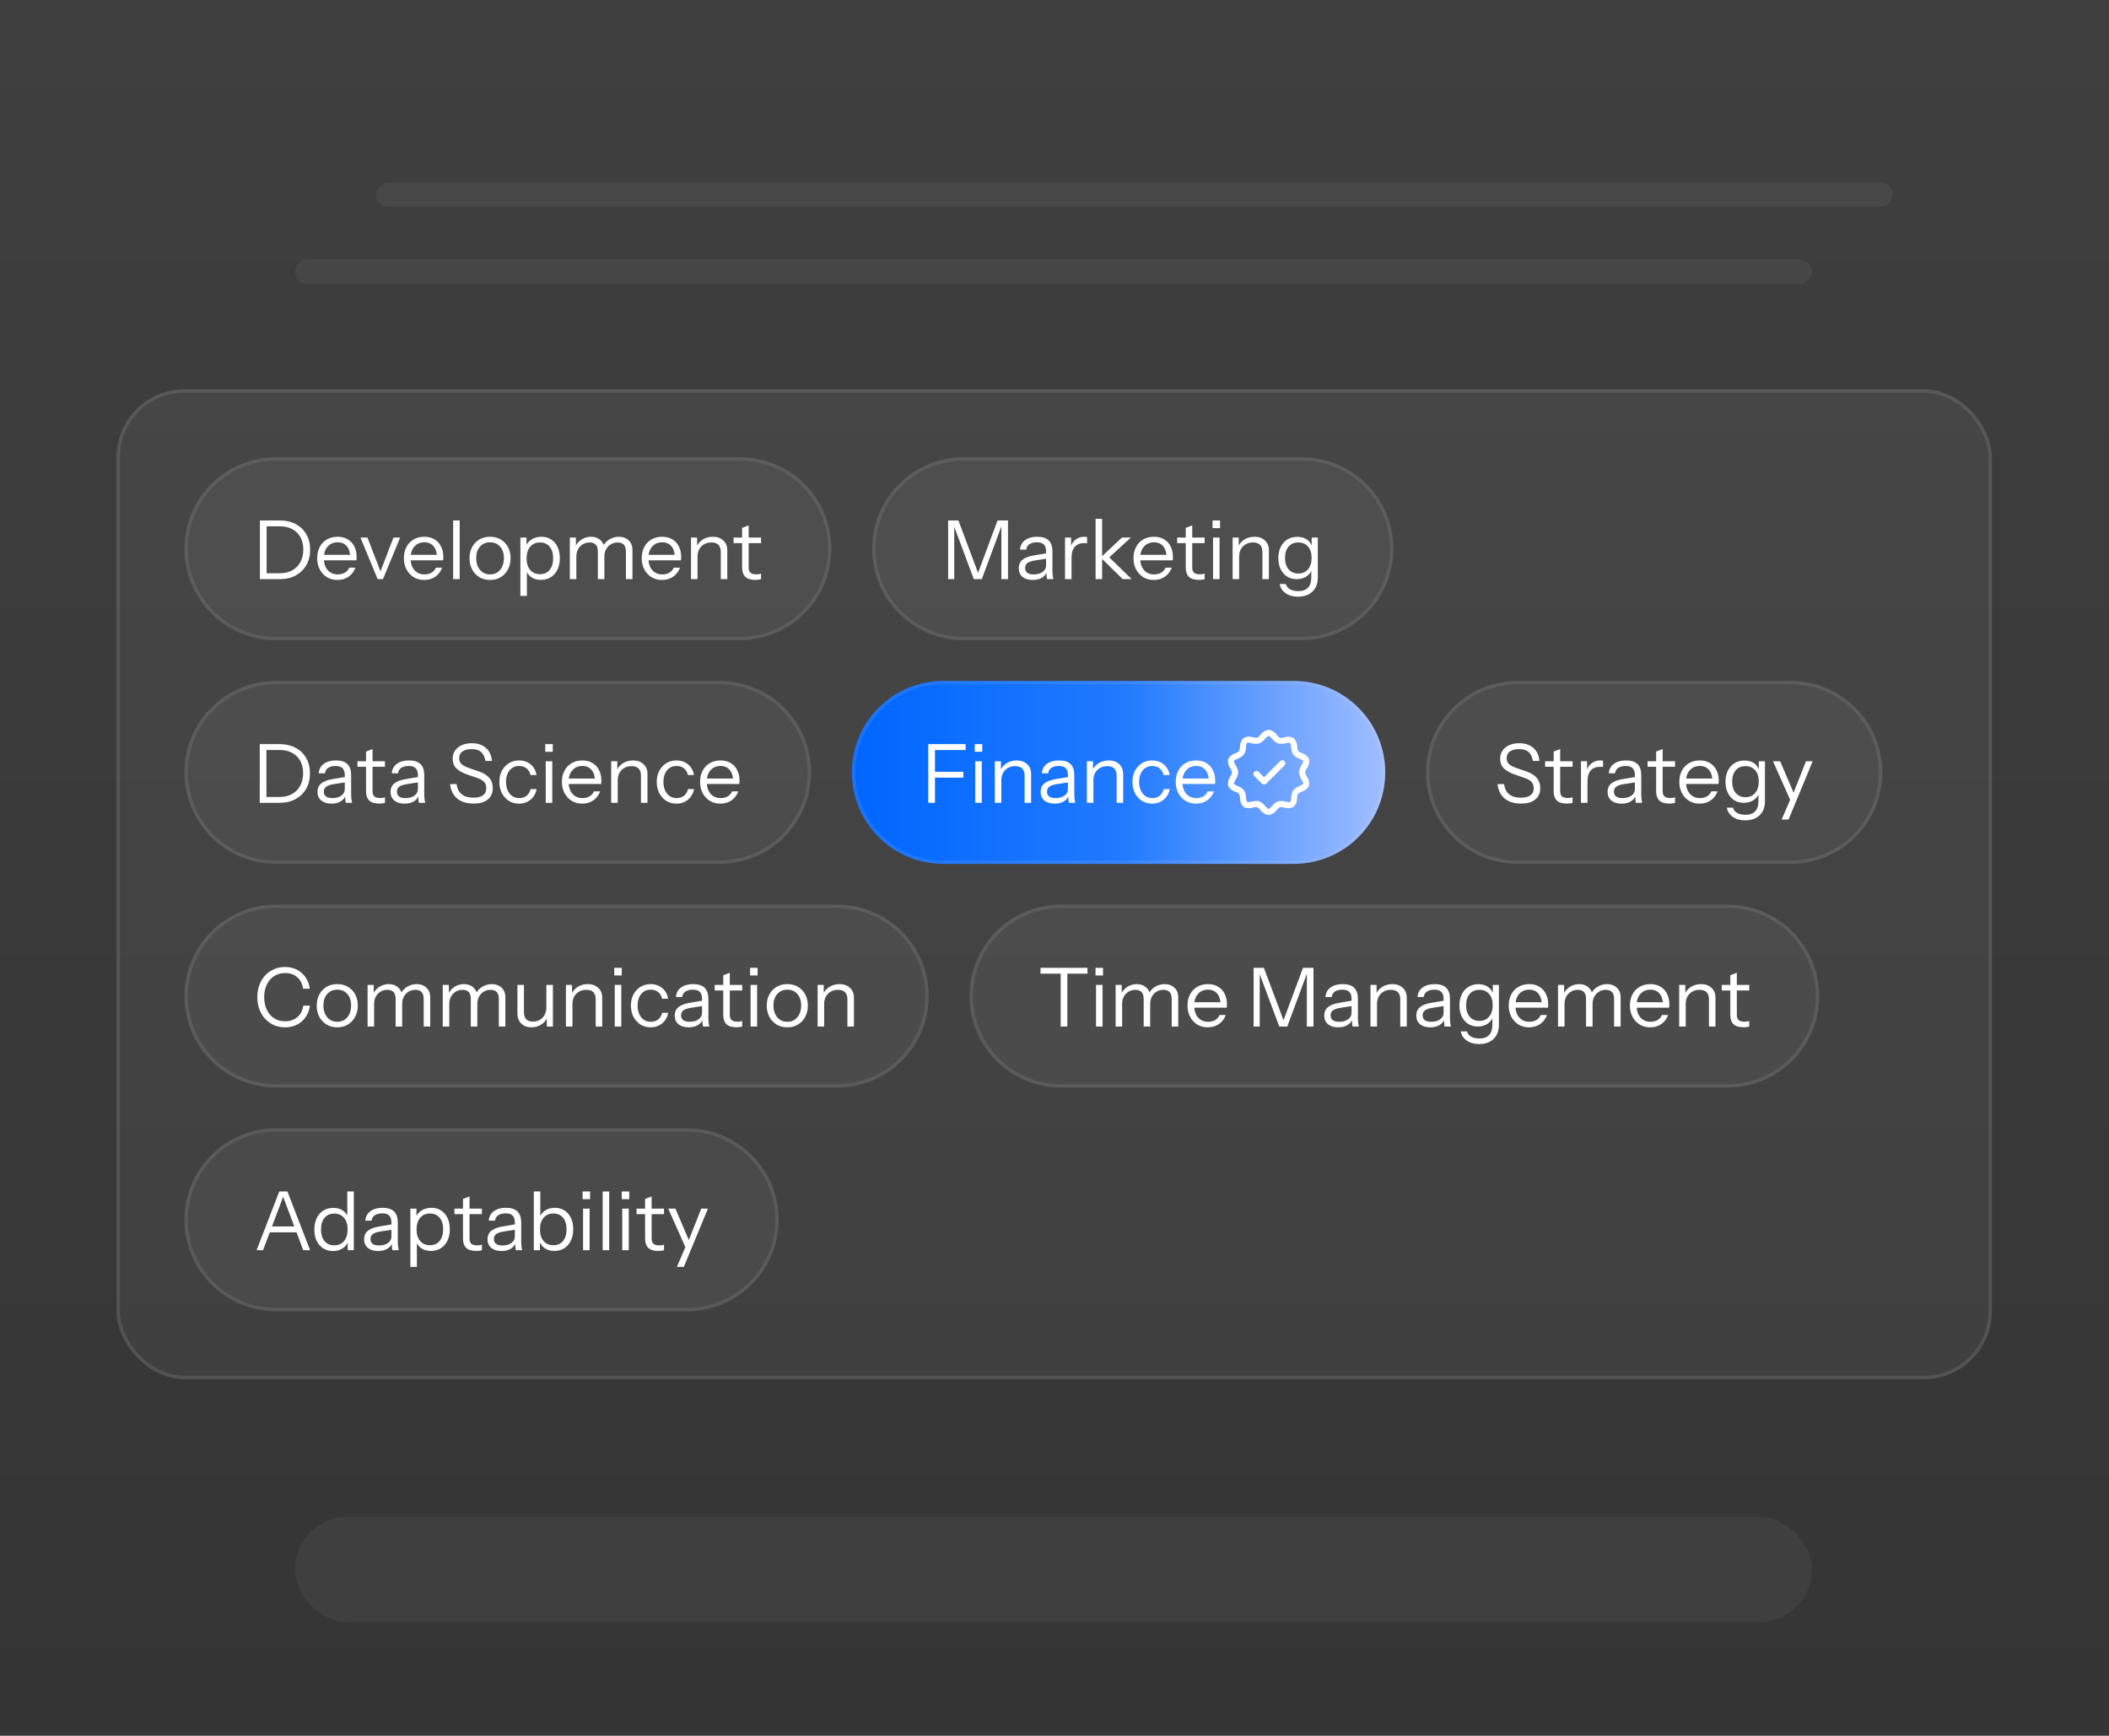
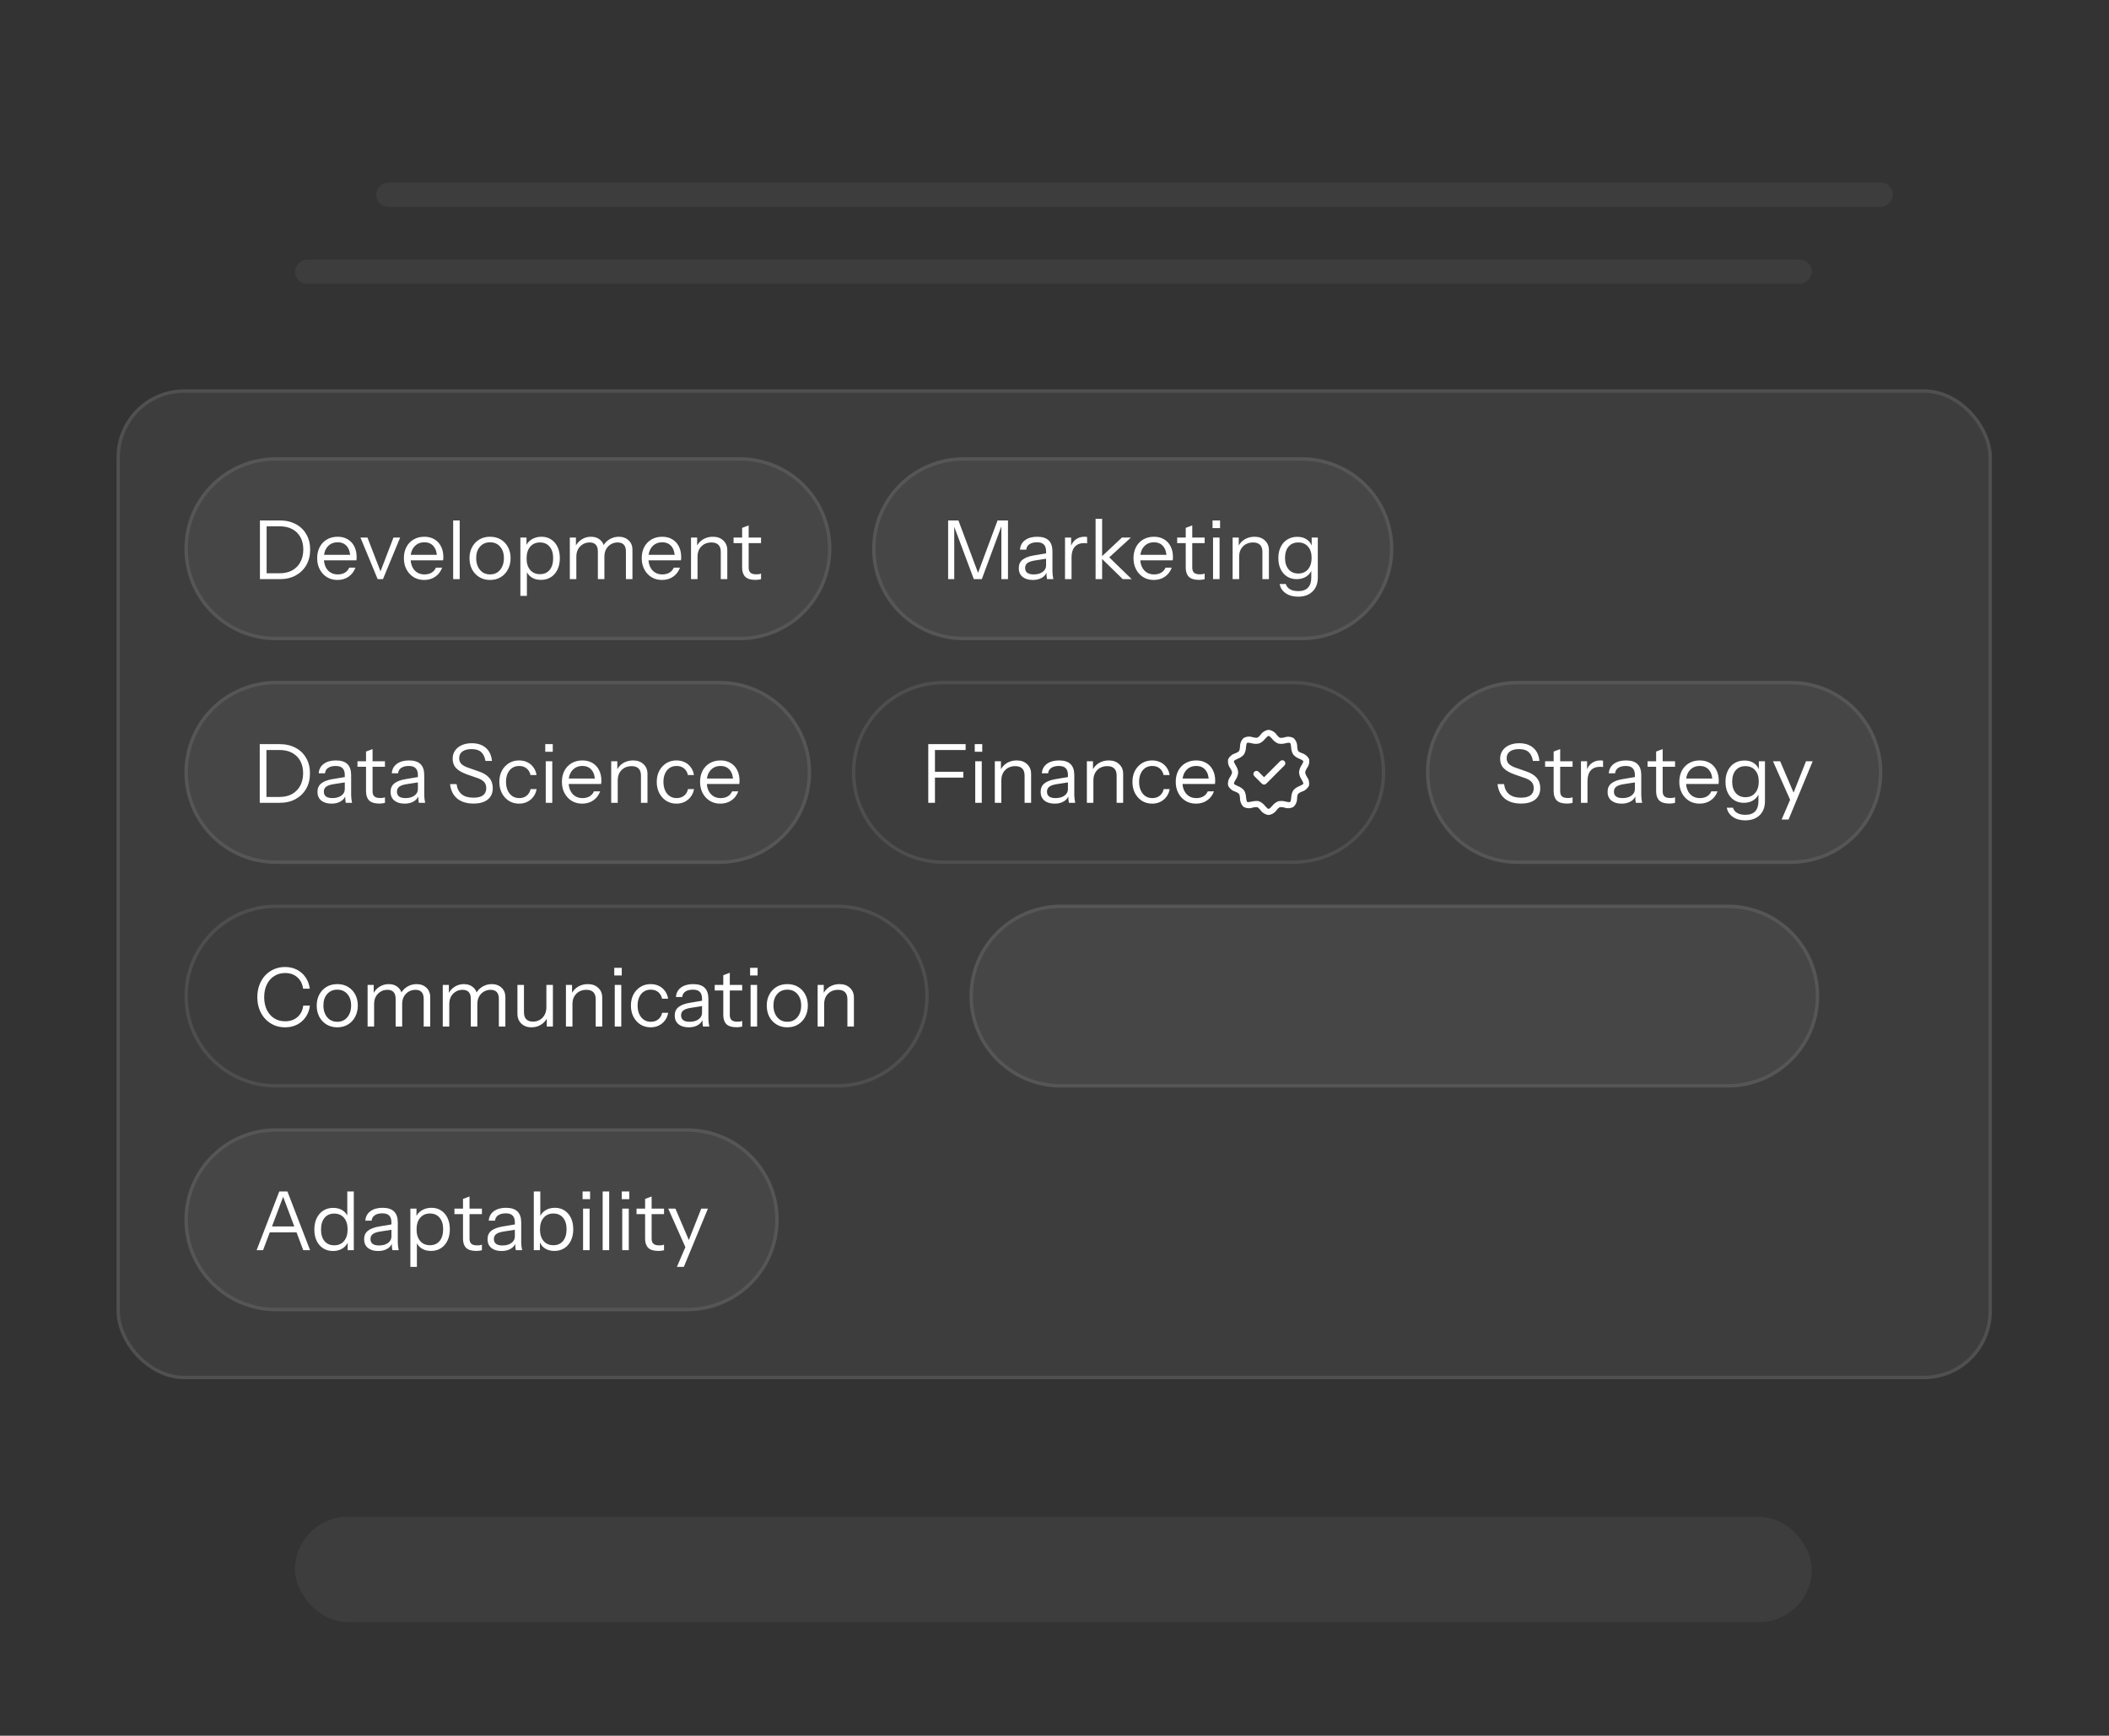
<svg xmlns="http://www.w3.org/2000/svg" width="520" height="428" viewBox="0 0 520 428" fill="none">
  <rect x="0" y="0" width="520" height="428" fill="#333333" stroke="none" />
-   <rect width="520" height="428" fill="url(#paint0_linear_416_100)" fill-opacity="0.2" />
  <rect width="374" height="6" rx="3" transform="matrix(1 0 0 -1 92.728 51)" fill="white" fill-opacity="0.05" />
  <rect width="374" height="6" rx="3" transform="matrix(1 0 0 -1 72.728 70)" fill="white" fill-opacity="0.05" />
  <rect x="72.728" y="374" width="374" height="26" rx="13" fill="white" fill-opacity="0.05" />
  <rect x="28.728" y="96" width="462.388" height="244.077" rx="16.753" fill="white" fill-opacity="0.05" />
  <rect x="29.147" y="96.419" width="461.551" height="243.24" rx="16.334" stroke="white" stroke-opacity="0.1" stroke-width="0.838" />
  <path d="M45.481 135.305C45.481 122.85 55.578 112.753 68.033 112.753H182.435C194.891 112.753 204.987 122.85 204.987 135.305C204.987 147.76 194.891 157.857 182.435 157.857H68.033C55.578 157.857 45.481 147.76 45.481 135.305Z" fill="white" fill-opacity="0.05" />
  <path d="M68.033 113.172H182.435C194.659 113.172 204.569 123.081 204.569 135.305C204.569 147.529 194.659 157.438 182.435 157.438H68.033C55.809 157.438 45.9 147.529 45.9 135.305C45.9 123.082 55.809 113.172 68.033 113.172Z" stroke="#E8E8E8" stroke-opacity="0.1" stroke-width="0.838" />
  <path d="M65.075 142.805V141.358H68.955C70.161 141.358 71.2 141.116 72.071 140.634C72.942 140.138 73.612 139.448 74.081 138.563C74.55 137.679 74.785 136.653 74.785 135.487C74.785 134.335 74.55 133.33 74.081 132.472C73.612 131.614 72.942 130.951 72.071 130.482C71.213 130.012 70.174 129.778 68.955 129.778H65.075V128.33H68.955C70.469 128.33 71.79 128.632 72.915 129.235C74.041 129.825 74.912 130.662 75.529 131.748C76.159 132.82 76.474 134.08 76.474 135.528C76.474 136.975 76.159 138.248 75.529 139.347C74.899 140.433 74.021 141.284 72.895 141.901C71.783 142.504 70.476 142.805 68.975 142.805H65.075ZM64.09 142.805V128.33H65.738V142.805H64.09ZM83.209 143.006C82.231 143.006 81.367 142.778 80.616 142.323C79.865 141.854 79.276 141.217 78.847 140.413C78.418 139.609 78.204 138.684 78.204 137.638C78.204 136.593 78.411 135.675 78.827 134.884C79.256 134.08 79.852 133.457 80.616 133.015C81.38 132.572 82.258 132.351 83.25 132.351C84.201 132.351 85.025 132.559 85.722 132.974C86.433 133.39 86.975 133.973 87.351 134.723C87.74 135.474 87.934 136.359 87.934 137.377C87.934 137.511 87.927 137.638 87.914 137.759C87.914 137.88 87.9 138.014 87.874 138.161H79.41V136.814H86.888L86.366 137.558C86.366 136.325 86.091 135.38 85.541 134.723C85.005 134.053 84.241 133.718 83.25 133.718C82.231 133.718 81.407 134.073 80.777 134.784C80.16 135.481 79.852 136.426 79.852 137.618C79.852 138.838 80.16 139.816 80.777 140.554C81.407 141.277 82.244 141.639 83.29 141.639C83.947 141.639 84.523 141.498 85.019 141.217C85.515 140.922 85.876 140.507 86.104 139.971H87.632C87.297 140.909 86.734 141.653 85.944 142.202C85.166 142.738 84.255 143.006 83.209 143.006ZM93.115 142.805L88.873 132.552H90.602L94.141 141.72H93.497L97.015 132.552H98.664L94.422 142.805H93.115ZM104.589 143.006C103.611 143.006 102.747 142.778 101.996 142.323C101.245 141.854 100.656 141.217 100.227 140.413C99.798 139.609 99.584 138.684 99.584 137.638C99.584 136.593 99.791 135.675 100.207 134.884C100.636 134.08 101.232 133.457 101.996 133.015C102.76 132.572 103.638 132.351 104.63 132.351C105.581 132.351 106.405 132.559 107.102 132.974C107.813 133.39 108.356 133.973 108.731 134.723C109.119 135.474 109.314 136.359 109.314 137.377C109.314 137.511 109.307 137.638 109.294 137.759C109.294 137.88 109.28 138.014 109.253 138.161H100.79V136.814H108.268L107.746 137.558C107.746 136.325 107.471 135.38 106.921 134.723C106.385 134.053 105.621 133.718 104.63 133.718C103.611 133.718 102.787 134.073 102.157 134.784C101.54 135.481 101.232 136.426 101.232 137.618C101.232 138.838 101.54 139.816 102.157 140.554C102.787 141.277 103.624 141.639 104.67 141.639C105.327 141.639 105.903 141.498 106.399 141.217C106.895 140.922 107.256 140.507 107.484 139.971H109.012C108.677 140.909 108.114 141.653 107.324 142.202C106.546 142.738 105.635 143.006 104.589 143.006ZM111.735 142.805V128.33H113.344V142.805H111.735ZM120.827 143.006C119.822 143.006 118.937 142.772 118.173 142.303C117.409 141.833 116.813 141.197 116.384 140.393C115.969 139.575 115.761 138.657 115.761 137.638C115.761 136.606 115.975 135.695 116.404 134.904C116.833 134.114 117.423 133.49 118.173 133.035C118.937 132.579 119.822 132.351 120.827 132.351C121.846 132.351 122.73 132.579 123.481 133.035C124.245 133.49 124.834 134.114 125.25 134.904C125.679 135.695 125.893 136.606 125.893 137.638C125.893 138.657 125.679 139.575 125.25 140.393C124.834 141.197 124.245 141.833 123.481 142.303C122.73 142.772 121.846 143.006 120.827 143.006ZM120.827 141.639C121.524 141.639 122.127 141.472 122.636 141.137C123.146 140.788 123.541 140.312 123.822 139.709C124.104 139.106 124.245 138.409 124.245 137.618C124.245 136.439 123.93 135.494 123.3 134.784C122.683 134.073 121.859 133.718 120.827 133.718C119.808 133.718 118.984 134.073 118.354 134.784C117.724 135.494 117.409 136.439 117.409 137.618C117.409 138.409 117.55 139.106 117.832 139.709C118.113 140.312 118.508 140.788 119.018 141.137C119.54 141.472 120.143 141.639 120.827 141.639ZM133.371 142.986C132.406 142.986 131.596 142.752 130.939 142.282C130.282 141.813 129.833 141.15 129.592 140.292L129.914 140.252V146.926H128.305V132.552H129.813V134.945L129.592 134.884C129.847 134.094 130.329 133.477 131.039 133.035C131.75 132.579 132.574 132.351 133.512 132.351C134.424 132.351 135.214 132.572 135.884 133.015C136.568 133.457 137.097 134.073 137.473 134.864C137.848 135.655 138.036 136.58 138.036 137.638C138.036 138.711 137.841 139.649 137.453 140.453C137.064 141.257 136.521 141.88 135.824 142.323C135.127 142.765 134.31 142.986 133.371 142.986ZM133.13 141.579C134.149 141.579 134.946 141.23 135.523 140.533C136.099 139.823 136.387 138.858 136.387 137.638C136.387 136.432 136.099 135.487 135.523 134.804C134.946 134.107 134.149 133.758 133.13 133.758C132.112 133.758 131.307 134.114 130.718 134.824C130.128 135.521 129.833 136.479 129.833 137.699C129.833 138.892 130.128 139.837 130.718 140.533C131.307 141.23 132.112 141.579 133.13 141.579ZM140.497 142.805V132.552H142.005V134.965H142.105V142.805H140.497ZM147.413 142.805V136.01C147.413 135.233 147.239 134.663 146.89 134.301C146.542 133.939 146.039 133.758 145.382 133.758C144.766 133.758 144.21 133.906 143.714 134.201C143.218 134.496 142.823 134.904 142.528 135.427C142.246 135.95 142.105 136.56 142.105 137.257L141.844 134.824C142.193 134.06 142.715 133.457 143.412 133.015C144.109 132.572 144.866 132.351 145.684 132.351C146.676 132.351 147.48 132.646 148.096 133.236C148.713 133.812 149.021 134.596 149.021 135.588V142.805H147.413ZM154.329 142.805V136.01C154.329 135.233 154.154 134.663 153.806 134.301C153.457 133.939 152.955 133.758 152.298 133.758C151.682 133.758 151.125 133.906 150.63 134.201C150.134 134.496 149.738 134.904 149.443 135.427C149.162 135.95 149.021 136.56 149.021 137.257L148.619 134.824C148.968 134.06 149.504 133.457 150.227 133.015C150.951 132.572 151.729 132.351 152.559 132.351C153.551 132.351 154.362 132.646 154.992 133.236C155.622 133.812 155.937 134.596 155.937 135.588V142.805H154.329ZM163.232 143.006C162.254 143.006 161.389 142.778 160.639 142.323C159.888 141.854 159.298 141.217 158.87 140.413C158.441 139.609 158.226 138.684 158.226 137.638C158.226 136.593 158.434 135.675 158.849 134.884C159.278 134.08 159.875 133.457 160.639 133.015C161.403 132.572 162.281 132.351 163.272 132.351C164.224 132.351 165.048 132.559 165.745 132.974C166.455 133.39 166.998 133.973 167.374 134.723C167.762 135.474 167.957 136.359 167.957 137.377C167.957 137.511 167.95 137.638 167.936 137.759C167.936 137.88 167.923 138.014 167.896 138.161H159.432V136.814H166.911L166.388 137.558C166.388 136.325 166.114 135.38 165.564 134.723C165.028 134.053 164.264 133.718 163.272 133.718C162.254 133.718 161.429 134.073 160.8 134.784C160.183 135.481 159.875 136.426 159.875 137.618C159.875 138.838 160.183 139.816 160.8 140.554C161.429 141.277 162.267 141.639 163.313 141.639C163.969 141.639 164.546 141.498 165.041 141.217C165.537 140.922 165.899 140.507 166.127 139.971H167.655C167.32 140.909 166.757 141.653 165.966 142.202C165.189 142.738 164.278 143.006 163.232 143.006ZM170.378 142.805V132.552H171.886V134.965H171.986V142.805H170.378ZM177.716 142.805V136.09C177.716 135.313 177.522 134.73 177.133 134.341C176.744 133.953 176.168 133.758 175.404 133.758C174.734 133.758 174.137 133.906 173.615 134.201C173.106 134.496 172.703 134.904 172.409 135.427C172.127 135.95 171.986 136.56 171.986 137.257L171.725 134.824C172.074 134.06 172.603 133.457 173.313 133.015C174.037 132.572 174.855 132.351 175.766 132.351C176.838 132.351 177.696 132.659 178.339 133.276C178.996 133.879 179.324 134.677 179.324 135.668V142.805H177.716ZM186.239 142.986C185.1 142.986 184.269 142.731 183.746 142.222C183.237 141.699 182.982 140.949 182.982 139.971V130.16L184.591 129.557V139.95C184.591 140.527 184.738 140.949 185.033 141.217C185.328 141.485 185.81 141.619 186.48 141.619C186.749 141.619 186.976 141.606 187.164 141.579C187.365 141.539 187.526 141.492 187.646 141.438V142.805C187.512 142.859 187.318 142.899 187.063 142.926C186.822 142.966 186.547 142.986 186.239 142.986ZM180.871 133.919V132.552H187.646V133.919H180.871Z" fill="white" />
  <path d="M215.039 135.305C215.039 122.85 225.136 112.753 237.591 112.753H320.994C333.449 112.753 343.546 122.85 343.546 135.305C343.546 147.76 333.449 157.857 320.994 157.857H237.591C225.136 157.857 215.039 147.76 215.039 135.305Z" fill="white" fill-opacity="0.05" />
  <path d="M237.591 113.172H320.993C333.217 113.172 343.127 123.081 343.127 135.305C343.127 147.529 333.217 157.438 320.993 157.438H237.591C225.367 157.438 215.458 147.529 215.458 135.305C215.458 123.082 225.367 113.172 237.591 113.172Z" stroke="#E8E8E8" stroke-opacity="0.1" stroke-width="0.838" />
  <path d="M233.775 142.805V128.33H236.309L241.536 142.282H240.772L245.958 128.33H248.532V142.805H246.903V129.195H247.124L242.078 142.805H240.108L235.062 129.316H235.283V142.805H233.775ZM258.166 142.805C258.113 142.577 258.073 142.316 258.046 142.021C258.032 141.726 258.026 141.351 258.026 140.895H257.925V135.99C257.925 135.213 257.744 134.643 257.382 134.281C257.034 133.906 256.464 133.718 255.674 133.718C254.896 133.718 254.273 133.879 253.804 134.201C253.348 134.509 253.094 134.951 253.04 135.528H251.492C251.559 134.536 251.974 133.758 252.738 133.196C253.502 132.633 254.501 132.351 255.734 132.351C257.007 132.351 257.952 132.653 258.568 133.256C259.185 133.859 259.493 134.764 259.493 135.97V140.895C259.493 141.19 259.513 141.498 259.554 141.82C259.594 142.128 259.647 142.457 259.714 142.805H258.166ZM254.648 143.006C253.589 143.006 252.745 142.752 252.115 142.242C251.499 141.72 251.19 141.009 251.19 140.111C251.19 139.213 251.499 138.516 252.115 138.02C252.732 137.525 253.63 137.176 254.809 136.975L258.388 136.372V137.699L255.05 138.222C254.3 138.342 253.73 138.543 253.341 138.825C252.953 139.106 252.758 139.515 252.758 140.051C252.758 140.574 252.933 140.969 253.281 141.237C253.643 141.505 254.172 141.639 254.869 141.639C255.767 141.639 256.498 141.438 257.061 141.036C257.637 140.621 257.925 140.084 257.925 139.428L258.187 140.855C257.972 141.539 257.55 142.068 256.92 142.443C256.303 142.819 255.546 143.006 254.648 143.006ZM262.593 142.805V132.552H264.101V135.166H264.202V142.805H262.593ZM264.202 137.458L263.94 135.025C264.182 134.154 264.61 133.49 265.227 133.035C265.843 132.579 266.554 132.351 267.358 132.351C267.693 132.351 267.921 132.378 268.041 132.432V133.98C267.974 133.953 267.881 133.939 267.76 133.939C267.639 133.926 267.492 133.919 267.318 133.919C266.299 133.919 265.522 134.228 264.986 134.844C264.463 135.447 264.202 136.318 264.202 137.458ZM270.132 142.805V127.928H271.741V142.805H270.132ZM276.827 142.805L271.379 137.478L276.626 132.552H278.837L272.947 137.94L273.047 136.995L279.038 142.805H276.827ZM284.484 143.006C283.506 143.006 282.641 142.778 281.891 142.323C281.14 141.854 280.55 141.217 280.122 140.413C279.693 139.609 279.478 138.684 279.478 137.638C279.478 136.593 279.686 135.675 280.101 134.884C280.53 134.08 281.127 133.457 281.891 133.015C282.655 132.572 283.532 132.351 284.524 132.351C285.476 132.351 286.3 132.559 286.997 132.974C287.707 133.39 288.25 133.973 288.625 134.723C289.014 135.474 289.208 136.359 289.208 137.377C289.208 137.511 289.202 137.638 289.188 137.759C289.188 137.88 289.175 138.014 289.148 138.161H280.684V136.814H288.163L287.64 137.558C287.64 136.325 287.366 135.38 286.816 134.723C286.28 134.053 285.516 133.718 284.524 133.718C283.506 133.718 282.681 134.073 282.051 134.784C281.435 135.481 281.127 136.426 281.127 137.618C281.127 138.838 281.435 139.816 282.051 140.554C282.681 141.277 283.519 141.639 284.564 141.639C285.221 141.639 285.798 141.498 286.293 141.217C286.789 140.922 287.151 140.507 287.379 139.971H288.907C288.572 140.909 288.009 141.653 287.218 142.202C286.441 142.738 285.529 143.006 284.484 143.006ZM295.613 142.986C294.474 142.986 293.643 142.731 293.121 142.222C292.611 141.699 292.357 140.949 292.357 139.971V130.16L293.965 129.557V139.95C293.965 140.527 294.112 140.949 294.407 141.217C294.702 141.485 295.185 141.619 295.855 141.619C296.123 141.619 296.351 141.606 296.538 141.579C296.739 141.539 296.9 141.492 297.021 141.438V142.805C296.887 142.859 296.692 142.899 296.438 142.926C296.196 142.966 295.922 142.986 295.613 142.986ZM290.246 133.919V132.552H297.021V133.919H290.246ZM299.09 142.805V132.552H300.699V142.805H299.09ZM298.97 130.22V128.33H300.819V130.22H298.97ZM303.92 142.805V132.552H305.428V134.965H305.528V142.805H303.92ZM311.258 142.805V136.09C311.258 135.313 311.064 134.73 310.675 134.341C310.286 133.953 309.71 133.758 308.946 133.758C308.276 133.758 307.679 133.906 307.157 134.201C306.647 134.496 306.245 134.904 305.951 135.427C305.669 135.95 305.528 136.56 305.528 137.257L305.267 134.824C305.615 134.06 306.145 133.457 306.855 133.015C307.579 132.572 308.397 132.351 309.308 132.351C310.38 132.351 311.238 132.659 311.881 133.276C312.538 133.879 312.866 134.677 312.866 135.668V142.805H311.258ZM320.036 147.128C318.816 147.128 317.798 146.839 316.98 146.263C316.176 145.7 315.687 144.95 315.513 144.011H317.04C317.188 144.548 317.516 144.97 318.026 145.278C318.548 145.6 319.252 145.76 320.136 145.76C321.182 145.76 321.973 145.472 322.509 144.896C323.045 144.333 323.313 143.502 323.313 142.403V140.212L323.514 140.252C323.286 141.029 322.83 141.653 322.147 142.122C321.463 142.577 320.652 142.805 319.714 142.805C318.816 142.805 318.026 142.591 317.342 142.162C316.659 141.72 316.129 141.11 315.754 140.332C315.379 139.555 315.191 138.65 315.191 137.618C315.191 136.573 315.385 135.655 315.774 134.864C316.163 134.073 316.705 133.464 317.402 133.035C318.113 132.592 318.937 132.371 319.875 132.371C320.84 132.371 321.644 132.606 322.288 133.075C322.944 133.544 323.38 134.214 323.594 135.085L323.413 135.105V132.552H324.921V142.403C324.921 143.864 324.486 145.017 323.614 145.861C322.743 146.705 321.55 147.128 320.036 147.128ZM320.116 141.418C321.122 141.418 321.919 141.07 322.509 140.373C323.098 139.676 323.393 138.731 323.393 137.538C323.393 136.372 323.098 135.454 322.509 134.784C321.919 134.1 321.122 133.758 320.116 133.758C319.098 133.758 318.294 134.1 317.704 134.784C317.128 135.467 316.839 136.405 316.839 137.598C316.839 138.764 317.134 139.696 317.724 140.393C318.314 141.076 319.111 141.418 320.116 141.418Z" fill="white" />
  <path d="M45.481 190.461C45.481 178.006 55.578 167.909 68.033 167.909H177.435C189.891 167.909 199.987 178.006 199.987 190.461C199.987 202.916 189.891 213.013 177.435 213.013H68.033C55.578 213.013 45.481 202.916 45.481 190.461Z" fill="white" fill-opacity="0.05" />
  <path d="M68.033 168.328H177.435C189.659 168.328 199.569 178.237 199.569 190.461C199.569 202.685 189.659 212.594 177.435 212.594H68.033C55.809 212.594 45.9 202.685 45.9 190.461C45.9 178.237 55.809 168.328 68.033 168.328Z" stroke="#E8E8E8" stroke-opacity="0.1" stroke-width="0.838" />
  <path d="M65.029 197.961V196.513H68.909C70.115 196.513 71.154 196.272 72.025 195.79C72.896 195.294 73.566 194.604 74.035 193.719C74.504 192.834 74.739 191.809 74.739 190.643C74.739 189.491 74.504 188.485 74.035 187.628C73.566 186.77 72.896 186.106 72.025 185.637C71.167 185.168 70.128 184.934 68.909 184.934H65.029V183.486H68.909C70.423 183.486 71.743 183.788 72.869 184.391C73.995 184.981 74.866 185.818 75.483 186.904C76.113 187.976 76.427 189.236 76.427 190.683C76.427 192.131 76.113 193.404 75.483 194.503C74.853 195.589 73.975 196.44 72.849 197.056C71.737 197.659 70.43 197.961 68.929 197.961H65.029ZM64.044 197.961V183.486H65.692V197.961H64.044ZM85.254 197.961C85.201 197.733 85.16 197.472 85.133 197.177C85.12 196.882 85.113 196.507 85.113 196.051H85.013V191.146C85.013 190.368 84.832 189.799 84.47 189.437C84.121 189.062 83.552 188.874 82.761 188.874C81.984 188.874 81.361 189.035 80.891 189.356C80.436 189.665 80.181 190.107 80.128 190.683H78.58C78.647 189.692 79.062 188.914 79.826 188.351C80.59 187.788 81.588 187.507 82.822 187.507C84.095 187.507 85.04 187.809 85.656 188.412C86.273 189.015 86.581 189.919 86.581 191.126V196.051C86.581 196.346 86.601 196.654 86.641 196.976C86.681 197.284 86.735 197.612 86.802 197.961H85.254ZM81.736 198.162C80.677 198.162 79.833 197.907 79.203 197.398C78.586 196.875 78.278 196.165 78.278 195.267C78.278 194.369 78.586 193.672 79.203 193.176C79.819 192.68 80.717 192.332 81.897 192.131L85.475 191.528V192.855L82.138 193.377C81.387 193.498 80.818 193.699 80.429 193.98C80.04 194.262 79.846 194.671 79.846 195.207C79.846 195.729 80.02 196.125 80.369 196.393C80.731 196.661 81.26 196.795 81.957 196.795C82.855 196.795 83.585 196.594 84.148 196.192C84.725 195.776 85.013 195.24 85.013 194.583L85.274 196.011C85.06 196.694 84.638 197.224 84.008 197.599C83.391 197.974 82.634 198.162 81.736 198.162ZM93.507 198.142C92.368 198.142 91.537 197.887 91.014 197.378C90.505 196.855 90.251 196.105 90.251 195.126V185.316L91.859 184.713V195.106C91.859 195.683 92.006 196.105 92.301 196.373C92.596 196.641 93.078 196.775 93.749 196.775C94.017 196.775 94.245 196.761 94.432 196.735C94.633 196.694 94.794 196.647 94.915 196.594V197.961C94.781 198.015 94.586 198.055 94.332 198.082C94.09 198.122 93.816 198.142 93.507 198.142ZM88.14 189.075V187.708H94.915V189.075H88.14ZM103.277 197.961C103.223 197.733 103.183 197.472 103.156 197.177C103.143 196.882 103.136 196.507 103.136 196.051H103.036V191.146C103.036 190.368 102.855 189.799 102.493 189.437C102.144 189.062 101.575 188.874 100.784 188.874C100.007 188.874 99.383 189.035 98.914 189.356C98.459 189.665 98.204 190.107 98.15 190.683H96.602C96.669 189.692 97.085 188.914 97.849 188.351C98.613 187.788 99.611 187.507 100.844 187.507C102.118 187.507 103.062 187.809 103.679 188.412C104.295 189.015 104.604 189.919 104.604 191.126V196.051C104.604 196.346 104.624 196.654 104.664 196.976C104.704 197.284 104.758 197.612 104.825 197.961H103.277ZM99.759 198.162C98.7 198.162 97.856 197.907 97.226 197.398C96.609 196.875 96.301 196.165 96.301 195.267C96.301 194.369 96.609 193.672 97.226 193.176C97.842 192.68 98.74 192.332 99.919 192.131L103.498 191.528V192.855L100.161 193.377C99.41 193.498 98.841 193.699 98.452 193.98C98.063 194.262 97.869 194.671 97.869 195.207C97.869 195.729 98.043 196.125 98.392 196.393C98.754 196.661 99.283 196.795 99.98 196.795C100.878 196.795 101.608 196.594 102.171 196.192C102.747 195.776 103.036 195.24 103.036 194.583L103.297 196.011C103.083 196.694 102.66 197.224 102.03 197.599C101.414 197.974 100.657 198.162 99.759 198.162ZM116.754 198.142C115.066 198.142 113.719 197.726 112.714 196.895C111.722 196.064 111.139 194.878 110.965 193.337H112.573C112.72 194.449 113.142 195.287 113.839 195.85C114.536 196.413 115.501 196.694 116.734 196.694C117.78 196.694 118.564 196.5 119.086 196.111C119.623 195.709 119.891 195.126 119.891 194.362C119.891 193.706 119.71 193.183 119.348 192.794C118.986 192.406 118.423 192.084 117.659 191.829L115.227 190.985C113.993 190.556 113.082 190.04 112.492 189.437C111.903 188.82 111.608 188.043 111.608 187.105C111.608 186.328 111.802 185.657 112.191 185.094C112.58 184.518 113.129 184.069 113.839 183.748C114.55 183.426 115.374 183.265 116.312 183.265C117.76 183.265 118.919 183.647 119.79 184.411C120.661 185.161 121.164 186.234 121.298 187.628H119.69C119.515 186.622 119.153 185.885 118.604 185.416C118.068 184.947 117.291 184.713 116.272 184.713C115.307 184.713 114.556 184.907 114.02 185.296C113.484 185.684 113.216 186.234 113.216 186.944C113.216 187.547 113.404 188.03 113.779 188.392C114.154 188.753 114.737 189.068 115.528 189.336L118.121 190.241C119.247 190.63 120.092 191.159 120.655 191.829C121.217 192.486 121.499 193.324 121.499 194.342C121.499 195.548 121.083 196.487 120.252 197.157C119.435 197.814 118.269 198.142 116.754 198.142ZM127.981 198.162C127.043 198.162 126.205 197.934 125.468 197.478C124.745 197.009 124.168 196.373 123.739 195.569C123.324 194.751 123.116 193.826 123.116 192.794C123.116 191.762 123.324 190.851 123.739 190.06C124.168 189.269 124.745 188.646 125.468 188.19C126.205 187.735 127.036 187.507 127.961 187.507C128.725 187.507 129.409 187.654 130.012 187.949C130.628 188.244 131.131 188.666 131.52 189.216C131.922 189.752 132.176 190.382 132.284 191.106H130.796C130.662 190.449 130.354 189.913 129.871 189.497C129.389 189.082 128.765 188.874 128.001 188.874C127.345 188.874 126.775 189.035 126.293 189.356C125.81 189.678 125.435 190.134 125.167 190.724C124.899 191.313 124.765 192.004 124.765 192.794C124.765 193.585 124.899 194.282 125.167 194.885C125.435 195.488 125.81 195.957 126.293 196.292C126.788 196.627 127.365 196.795 128.022 196.795C128.759 196.795 129.375 196.594 129.871 196.192C130.367 195.776 130.682 195.24 130.816 194.583H132.304C132.183 195.294 131.915 195.924 131.499 196.473C131.097 197.009 130.595 197.425 129.992 197.72C129.389 198.015 128.718 198.162 127.981 198.162ZM134.561 197.961V187.708H136.17V197.961H134.561ZM134.441 185.376V183.486H136.29V185.376H134.441ZM143.553 198.162C142.575 198.162 141.71 197.934 140.96 197.478C140.209 197.009 139.62 196.373 139.191 195.569C138.762 194.764 138.547 193.84 138.547 192.794C138.547 191.749 138.755 190.831 139.171 190.04C139.6 189.236 140.196 188.613 140.96 188.17C141.724 187.728 142.602 187.507 143.594 187.507C144.545 187.507 145.369 187.715 146.066 188.13C146.777 188.546 147.319 189.129 147.695 189.879C148.083 190.63 148.278 191.514 148.278 192.533C148.278 192.667 148.271 192.794 148.258 192.915C148.258 193.035 148.244 193.17 148.217 193.317H139.754V191.97H147.232L146.71 192.714C146.71 191.481 146.435 190.536 145.885 189.879C145.349 189.209 144.585 188.874 143.594 188.874C142.575 188.874 141.751 189.229 141.121 189.94C140.504 190.636 140.196 191.581 140.196 192.774C140.196 193.994 140.504 194.972 141.121 195.709C141.751 196.433 142.588 196.795 143.634 196.795C144.29 196.795 144.867 196.654 145.363 196.373C145.859 196.078 146.22 195.662 146.448 195.126H147.976C147.641 196.064 147.078 196.808 146.287 197.358C145.51 197.894 144.599 198.162 143.553 198.162ZM150.699 197.961V187.708H152.207V190.12H152.308V197.961H150.699ZM158.037 197.961V191.246C158.037 190.469 157.843 189.886 157.454 189.497C157.065 189.109 156.489 188.914 155.725 188.914C155.055 188.914 154.459 189.062 153.936 189.356C153.427 189.651 153.025 190.06 152.73 190.583C152.448 191.106 152.308 191.715 152.308 192.412L152.046 189.98C152.395 189.216 152.924 188.613 153.634 188.17C154.358 187.728 155.176 187.507 156.087 187.507C157.159 187.507 158.017 187.815 158.66 188.432C159.317 189.035 159.645 189.832 159.645 190.824V197.961H158.037ZM166.795 198.162C165.857 198.162 165.019 197.934 164.282 197.478C163.558 197.009 162.982 196.373 162.553 195.569C162.138 194.751 161.93 193.826 161.93 192.794C161.93 191.762 162.138 190.851 162.553 190.06C162.982 189.269 163.558 188.646 164.282 188.19C165.019 187.735 165.85 187.507 166.775 187.507C167.539 187.507 168.222 187.654 168.826 187.949C169.442 188.244 169.945 188.666 170.333 189.216C170.735 189.752 170.99 190.382 171.097 191.106H169.61C169.476 190.449 169.167 189.913 168.685 189.497C168.202 189.082 167.579 188.874 166.815 188.874C166.158 188.874 165.589 189.035 165.106 189.356C164.624 189.678 164.249 190.134 163.981 190.724C163.712 191.313 163.578 192.004 163.578 192.794C163.578 193.585 163.712 194.282 163.981 194.885C164.249 195.488 164.624 195.957 165.106 196.292C165.602 196.627 166.179 196.795 166.835 196.795C167.572 196.795 168.189 196.594 168.685 196.192C169.181 195.776 169.496 195.24 169.63 194.583H171.117C170.997 195.294 170.729 195.924 170.313 196.473C169.911 197.009 169.409 197.425 168.805 197.72C168.202 198.015 167.532 198.162 166.795 198.162ZM177.616 198.162C176.638 198.162 175.773 197.934 175.023 197.478C174.272 197.009 173.682 196.373 173.253 195.569C172.825 194.764 172.61 193.84 172.61 192.794C172.61 191.749 172.818 190.831 173.233 190.04C173.662 189.236 174.259 188.613 175.023 188.17C175.786 187.728 176.664 187.507 177.656 187.507C178.608 187.507 179.432 187.715 180.129 188.13C180.839 188.546 181.382 189.129 181.757 189.879C182.146 190.63 182.34 191.514 182.34 192.533C182.34 192.667 182.334 192.794 182.32 192.915C182.32 193.035 182.307 193.17 182.28 193.317H173.816V191.97H181.295L180.772 192.714C180.772 191.481 180.497 190.536 179.948 189.879C179.412 189.209 178.648 188.874 177.656 188.874C176.638 188.874 175.813 189.229 175.183 189.94C174.567 190.636 174.259 191.581 174.259 192.774C174.259 193.994 174.567 194.972 175.183 195.709C175.813 196.433 176.651 196.795 177.696 196.795C178.353 196.795 178.929 196.654 179.425 196.373C179.921 196.078 180.283 195.662 180.511 195.126H182.039C181.704 196.064 181.141 196.808 180.35 197.358C179.573 197.894 178.661 198.162 177.616 198.162Z" fill="white" />
-   <path d="M210.039 190.461C210.039 178.006 220.136 167.909 232.591 167.909H318.994C331.449 167.909 341.546 178.006 341.546 190.461C341.546 202.916 331.449 213.013 318.994 213.013H232.591C220.136 213.013 210.039 202.916 210.039 190.461Z" fill="url(#paint1_linear_416_100)" />
  <path d="M232.591 168.328H318.993C331.217 168.328 341.127 178.237 341.127 190.461C341.127 202.685 331.217 212.594 318.993 212.594H232.591C220.367 212.594 210.458 202.685 210.458 190.461C210.458 178.237 220.367 168.328 232.591 168.328Z" stroke="#E8E8E8" stroke-opacity="0.1" stroke-width="0.838" />
  <path d="M228.877 197.961V183.486H230.526V197.961H228.877ZM229.721 191.749V190.301H237.522V191.749H229.721ZM229.721 184.934V183.486H238.085V184.934H229.721ZM240.458 197.961V187.708H242.066V197.961H240.458ZM240.337 185.376V183.486H242.186V185.376H240.337ZM245.287 197.961V187.708H246.795V190.12H246.895V197.961H245.287ZM252.625 197.961V191.246C252.625 190.469 252.431 189.886 252.042 189.497C251.653 189.109 251.077 188.914 250.313 188.914C249.643 188.914 249.047 189.062 248.524 189.356C248.015 189.651 247.612 190.06 247.318 190.583C247.036 191.106 246.895 191.715 246.895 192.412L246.634 189.98C246.983 189.216 247.512 188.613 248.222 188.17C248.946 187.728 249.764 187.507 250.675 187.507C251.747 187.507 252.605 187.815 253.248 188.432C253.905 189.035 254.233 189.832 254.233 190.824V197.961H252.625ZM263.556 197.961C263.502 197.733 263.462 197.472 263.435 197.177C263.422 196.882 263.415 196.507 263.415 196.051H263.314V191.146C263.314 190.368 263.133 189.799 262.772 189.437C262.423 189.062 261.853 188.874 261.063 188.874C260.285 188.874 259.662 189.035 259.193 189.356C258.737 189.665 258.483 190.107 258.429 190.683H256.881C256.948 189.692 257.364 188.914 258.128 188.351C258.891 187.788 259.89 187.507 261.123 187.507C262.396 187.507 263.341 187.809 263.958 188.412C264.574 189.015 264.882 189.919 264.882 191.126V196.051C264.882 196.346 264.903 196.654 264.943 196.976C264.983 197.284 265.037 197.612 265.104 197.961H263.556ZM260.037 198.162C258.979 198.162 258.134 197.907 257.504 197.398C256.888 196.875 256.58 196.165 256.58 195.267C256.58 194.369 256.888 193.672 257.504 193.176C258.121 192.68 259.019 192.332 260.198 192.131L263.777 191.528V192.855L260.439 193.377C259.689 193.498 259.119 193.699 258.731 193.98C258.342 194.262 258.148 194.671 258.148 195.207C258.148 195.729 258.322 196.125 258.67 196.393C259.032 196.661 259.562 196.795 260.259 196.795C261.156 196.795 261.887 196.594 262.45 196.192C263.026 195.776 263.314 195.24 263.314 194.583L263.576 196.011C263.361 196.694 262.939 197.224 262.309 197.599C261.693 197.974 260.935 198.162 260.037 198.162ZM267.982 197.961V187.708H269.49V190.12H269.591V197.961H267.982ZM275.32 197.961V191.246C275.32 190.469 275.126 189.886 274.737 189.497C274.349 189.109 273.772 188.914 273.008 188.914C272.338 188.914 271.742 189.062 271.219 189.356C270.71 189.651 270.308 190.06 270.013 190.583C269.732 191.106 269.591 191.715 269.591 192.412L269.329 189.98C269.678 189.216 270.207 188.613 270.918 188.17C271.641 187.728 272.459 187.507 273.37 187.507C274.443 187.507 275.3 187.815 275.944 188.432C276.6 189.035 276.929 189.832 276.929 190.824V197.961H275.32ZM284.078 198.162C283.14 198.162 282.302 197.934 281.565 197.478C280.842 197.009 280.265 196.373 279.836 195.569C279.421 194.751 279.213 193.826 279.213 192.794C279.213 191.762 279.421 190.851 279.836 190.06C280.265 189.269 280.842 188.646 281.565 188.19C282.302 187.735 283.133 187.507 284.058 187.507C284.822 187.507 285.506 187.654 286.109 187.949C286.725 188.244 287.228 188.666 287.617 189.216C288.019 189.752 288.273 190.382 288.38 191.106H286.893C286.759 190.449 286.451 189.913 285.968 189.497C285.486 189.082 284.862 188.874 284.098 188.874C283.442 188.874 282.872 189.035 282.39 189.356C281.907 189.678 281.532 190.134 281.264 190.724C280.996 191.313 280.862 192.004 280.862 192.794C280.862 193.585 280.996 194.282 281.264 194.885C281.532 195.488 281.907 195.957 282.39 196.292C282.885 196.627 283.462 196.795 284.118 196.795C284.856 196.795 285.472 196.594 285.968 196.192C286.464 195.776 286.779 195.24 286.913 194.583H288.401C288.28 195.294 288.012 195.924 287.596 196.473C287.194 197.009 286.692 197.425 286.089 197.72C285.486 198.015 284.815 198.162 284.078 198.162ZM294.899 198.162C293.921 198.162 293.056 197.934 292.306 197.478C291.555 197.009 290.966 196.373 290.537 195.569C290.108 194.764 289.893 193.84 289.893 192.794C289.893 191.749 290.101 190.831 290.517 190.04C290.945 189.236 291.542 188.613 292.306 188.17C293.07 187.728 293.948 187.507 294.939 187.507C295.891 187.507 296.715 187.715 297.412 188.13C298.122 188.546 298.665 189.129 299.041 189.879C299.429 190.63 299.624 191.514 299.624 192.533C299.624 192.667 299.617 192.794 299.603 192.915C299.603 193.035 299.59 193.17 299.563 193.317H291.1V191.97H298.578L298.055 192.714C298.055 191.481 297.781 190.536 297.231 189.879C296.695 189.209 295.931 188.874 294.939 188.874C293.921 188.874 293.097 189.229 292.467 189.94C291.85 190.636 291.542 191.581 291.542 192.774C291.542 193.994 291.85 194.972 292.467 195.709C293.097 196.433 293.934 196.795 294.98 196.795C295.636 196.795 296.213 196.654 296.709 196.373C297.204 196.078 297.566 195.662 297.794 195.126H299.322C298.987 196.064 298.424 196.808 297.633 197.358C296.856 197.894 295.945 198.162 294.899 198.162Z" fill="white" />
  <path d="M321.793 190.461C321.873 190.091 322.024 189.74 322.235 189.426C322.475 189.116 322.648 188.758 322.742 188.377C322.837 187.996 322.85 187.6 322.783 187.213C322.607 186.852 322.358 186.532 322.05 186.273C321.742 186.015 321.384 185.824 320.998 185.713C320.664 185.599 320.352 185.429 320.075 185.211C319.933 184.873 319.854 184.512 319.843 184.146C319.855 183.747 319.784 183.35 319.632 182.98C319.481 182.61 319.254 182.277 318.965 182.001C318.616 181.813 318.231 181.701 317.835 181.673C317.44 181.645 317.043 181.7 316.67 181.836C316.315 181.94 315.943 181.973 315.575 181.933C315.283 181.75 315.029 181.514 314.825 181.236C314.597 180.89 314.298 180.597 313.948 180.377C313.597 180.157 313.203 180.015 312.793 179.961C312.391 180.015 312.005 180.153 311.659 180.366C311.314 180.58 311.018 180.863 310.79 181.198C310.586 181.476 310.332 181.713 310.04 181.896C309.672 181.935 309.3 181.902 308.945 181.798C308.573 181.663 308.175 181.607 307.78 181.636C307.384 181.664 306.999 181.776 306.65 181.963C306.356 182.237 306.123 182.569 305.967 182.939C305.81 183.308 305.734 183.707 305.743 184.108C305.735 184.487 305.656 184.861 305.51 185.211C305.236 185.442 304.924 185.625 304.588 185.751C304.201 185.861 303.843 186.052 303.535 186.311C303.228 186.569 302.978 186.889 302.803 187.251C302.735 187.638 302.749 188.034 302.843 188.415C302.937 188.796 303.11 189.153 303.35 189.463C303.557 189.766 303.707 190.104 303.793 190.461C303.712 190.831 303.562 191.182 303.35 191.496C303.11 191.806 302.937 192.163 302.843 192.544C302.749 192.925 302.735 193.322 302.803 193.708C302.978 194.07 303.228 194.39 303.535 194.649C303.843 194.907 304.201 195.098 304.588 195.208C304.924 195.334 305.236 195.517 305.51 195.748C305.652 196.086 305.731 196.447 305.743 196.813C305.73 197.213 305.802 197.61 305.953 197.979C306.104 198.349 306.331 198.683 306.62 198.958C306.969 199.146 307.354 199.258 307.75 199.286C308.145 199.315 308.543 199.259 308.915 199.123C309.27 199.02 309.642 198.987 310.01 199.026C310.302 199.209 310.556 199.446 310.76 199.723C310.991 200.062 311.292 200.348 311.643 200.561C311.993 200.775 312.385 200.911 312.793 200.961C313.195 200.907 313.581 200.769 313.926 200.556C314.271 200.342 314.567 200.059 314.795 199.723C314.999 199.446 315.253 199.209 315.545 199.026C315.913 198.987 316.285 199.02 316.64 199.123C317.013 199.259 317.41 199.315 317.805 199.286C318.201 199.258 318.586 199.146 318.935 198.958C319.224 198.683 319.451 198.349 319.602 197.979C319.754 197.61 319.825 197.213 319.813 196.813C319.824 196.447 319.903 196.086 320.045 195.748C320.319 195.517 320.631 195.334 320.968 195.208C321.354 195.098 321.712 194.907 322.02 194.649C322.328 194.39 322.577 194.07 322.753 193.708C322.82 193.322 322.807 192.925 322.712 192.544C322.618 192.163 322.445 191.806 322.205 191.496C322.004 191.18 321.864 190.829 321.793 190.461ZM320.93 192.231C321.095 192.531 321.41 193.078 321.358 193.243C321.305 193.408 320.743 193.678 320.383 193.843C319.804 194.054 319.288 194.408 318.883 194.871C318.561 195.406 318.385 196.017 318.373 196.641C318.328 197.016 318.26 197.631 318.103 197.743C317.945 197.856 317.353 197.743 316.993 197.653C316.387 197.477 315.748 197.457 315.133 197.593C314.562 197.835 314.063 198.22 313.685 198.711C313.415 199.011 313.003 199.461 312.793 199.461C312.583 199.461 312.17 199.011 311.9 198.711C311.529 198.223 311.038 197.838 310.475 197.593C310.256 197.528 310.029 197.495 309.8 197.496C309.401 197.511 309.004 197.564 308.615 197.653C308.255 197.728 307.648 197.848 307.505 197.743C307.363 197.638 307.28 196.993 307.235 196.641C307.222 196.017 307.047 195.406 306.725 194.871C306.319 194.408 305.804 194.054 305.225 193.843C304.865 193.678 304.318 193.431 304.25 193.243C304.183 193.056 304.513 192.531 304.678 192.231C305.029 191.702 305.241 191.093 305.293 190.461C305.234 189.826 305.015 189.217 304.655 188.691C304.49 188.391 304.175 187.843 304.228 187.678C304.28 187.513 304.843 187.243 305.203 187.078C305.781 186.868 306.297 186.514 306.703 186.051C307.024 185.516 307.2 184.905 307.213 184.281C307.258 183.906 307.325 183.291 307.483 183.178C307.64 183.066 308.233 183.178 308.593 183.268C309.198 183.444 309.837 183.465 310.453 183.328C311.024 183.087 311.522 182.702 311.9 182.211C312.17 181.911 312.583 181.461 312.793 181.461C313.003 181.461 313.415 181.911 313.685 182.211C314.057 182.699 314.547 183.084 315.11 183.328C315.725 183.465 316.365 183.444 316.97 183.268C317.329 183.156 317.708 183.125 318.08 183.178C318.238 183.291 318.305 183.928 318.35 184.281C318.363 184.905 318.538 185.516 318.86 186.051C319.266 186.514 319.782 186.868 320.36 187.078C320.72 187.243 321.268 187.491 321.335 187.678C321.403 187.866 321.073 188.428 320.908 188.691C320.556 189.219 320.344 189.828 320.293 190.461C320.351 191.096 320.571 191.705 320.93 192.231Z" fill="white" />
  <path d="M315.635 187.679L311.667 191.654L310.325 190.304C310.255 190.234 310.172 190.178 310.081 190.14C309.989 190.102 309.891 190.083 309.792 190.083C309.693 190.083 309.596 190.102 309.504 190.14C309.413 190.178 309.33 190.234 309.26 190.304C309.19 190.374 309.134 190.457 309.097 190.548C309.059 190.639 309.039 190.737 309.039 190.836C309.039 190.935 309.059 191.033 309.097 191.124C309.134 191.216 309.19 191.299 309.26 191.369L311.135 193.244C311.205 193.314 311.288 193.37 311.379 193.408C311.47 193.446 311.568 193.465 311.667 193.465C311.766 193.465 311.864 193.446 311.956 193.408C312.047 193.37 312.13 193.314 312.2 193.244L316.7 188.744C316.77 188.674 316.825 188.591 316.863 188.499C316.901 188.408 316.92 188.31 316.92 188.211C316.92 188.112 316.901 188.014 316.863 187.923C316.825 187.832 316.77 187.749 316.7 187.679C316.63 187.609 316.547 187.553 316.456 187.515C316.364 187.477 316.266 187.458 316.167 187.458C316.068 187.458 315.971 187.477 315.879 187.515C315.788 187.553 315.705 187.609 315.635 187.679Z" fill="white" />
  <path d="M351.598 190.461C351.598 178.006 361.694 167.909 374.15 167.909H441.552C454.007 167.909 464.104 178.006 464.104 190.461C464.104 202.916 454.007 213.013 441.552 213.013H374.15C361.695 213.013 351.598 202.916 351.598 190.461Z" fill="white" fill-opacity="0.05" />
  <path d="M374.149 168.328H441.552C453.775 168.328 463.685 178.237 463.686 190.461C463.686 202.685 453.776 212.594 441.552 212.594H374.149C361.926 212.594 352.017 202.685 352.017 190.461C352.017 178.237 361.926 168.328 374.149 168.328Z" stroke="#E8E8E8" stroke-opacity="0.1" stroke-width="0.838" />
  <path d="M375.023 198.142C373.335 198.142 371.988 197.726 370.983 196.895C369.991 196.064 369.408 194.878 369.234 193.337H370.842C370.989 194.449 371.411 195.287 372.108 195.85C372.805 196.413 373.77 196.694 375.003 196.694C376.049 196.694 376.833 196.5 377.356 196.111C377.892 195.709 378.16 195.126 378.16 194.362C378.16 193.706 377.979 193.183 377.617 192.794C377.255 192.406 376.692 192.084 375.928 191.829L373.496 190.985C372.263 190.556 371.351 190.04 370.761 189.437C370.172 188.82 369.877 188.043 369.877 187.105C369.877 186.328 370.071 185.657 370.46 185.094C370.849 184.518 371.398 184.069 372.108 183.748C372.819 183.426 373.643 183.265 374.581 183.265C376.029 183.265 377.188 183.647 378.059 184.411C378.93 185.161 379.433 186.234 379.567 187.628H377.959C377.784 186.622 377.423 185.885 376.873 185.416C376.337 184.947 375.56 184.713 374.541 184.713C373.576 184.713 372.825 184.907 372.289 185.296C371.753 185.684 371.485 186.234 371.485 186.944C371.485 187.547 371.673 188.03 372.048 188.392C372.423 188.753 373.006 189.068 373.797 189.336L376.391 190.241C377.516 190.63 378.361 191.159 378.924 191.829C379.487 192.486 379.768 193.324 379.768 194.342C379.768 195.548 379.352 196.487 378.522 197.157C377.704 197.814 376.538 198.142 375.023 198.142ZM386.33 198.142C385.191 198.142 384.36 197.887 383.837 197.378C383.328 196.855 383.073 196.105 383.073 195.126V185.316L384.681 184.713V195.106C384.681 195.683 384.829 196.105 385.124 196.373C385.418 196.641 385.901 196.775 386.571 196.775C386.839 196.775 387.067 196.761 387.255 196.735C387.456 196.694 387.616 196.647 387.737 196.594V197.961C387.603 198.015 387.409 198.055 387.154 198.082C386.913 198.122 386.638 198.142 386.33 198.142ZM380.962 189.075V187.708H387.737V189.075H380.962ZM389.807 197.961V187.708H391.315V190.321H391.415V197.961H389.807ZM391.415 192.613L391.154 190.181C391.395 189.31 391.824 188.646 392.44 188.19C393.057 187.735 393.767 187.507 394.571 187.507C394.907 187.507 395.134 187.534 395.255 187.587V189.135C395.188 189.109 395.094 189.095 394.974 189.095C394.853 189.082 394.705 189.075 394.531 189.075C393.513 189.075 392.735 189.383 392.199 190C391.677 190.603 391.415 191.474 391.415 192.613ZM403.344 197.961C403.29 197.733 403.25 197.472 403.223 197.177C403.21 196.882 403.203 196.507 403.203 196.051H403.103V191.146C403.103 190.368 402.922 189.799 402.56 189.437C402.211 189.062 401.642 188.874 400.851 188.874C400.074 188.874 399.45 189.035 398.981 189.356C398.526 189.665 398.271 190.107 398.217 190.683H396.669C396.736 189.692 397.152 188.914 397.916 188.351C398.68 187.788 399.678 187.507 400.911 187.507C402.184 187.507 403.129 187.809 403.746 188.412C404.362 189.015 404.671 189.919 404.671 191.126V196.051C404.671 196.346 404.691 196.654 404.731 196.976C404.771 197.284 404.825 197.612 404.892 197.961H403.344ZM399.826 198.162C398.767 198.162 397.922 197.907 397.293 197.398C396.676 196.875 396.368 196.165 396.368 195.267C396.368 194.369 396.676 193.672 397.293 193.176C397.909 192.68 398.807 192.332 399.986 192.131L403.565 191.528V192.855L400.228 193.377C399.477 193.498 398.908 193.699 398.519 193.98C398.13 194.262 397.936 194.671 397.936 195.207C397.936 195.729 398.11 196.125 398.459 196.393C398.82 196.661 399.35 196.795 400.047 196.795C400.945 196.795 401.675 196.594 402.238 196.192C402.814 195.776 403.103 195.24 403.103 194.583L403.364 196.011C403.149 196.694 402.727 197.224 402.097 197.599C401.481 197.974 400.724 198.162 399.826 198.162ZM411.597 198.142C410.458 198.142 409.627 197.887 409.104 197.378C408.595 196.855 408.34 196.105 408.34 195.126V185.316L409.949 184.713V195.106C409.949 195.683 410.096 196.105 410.391 196.373C410.686 196.641 411.168 196.775 411.838 196.775C412.106 196.775 412.334 196.761 412.522 196.735C412.723 196.694 412.884 196.647 413.004 196.594V197.961C412.87 198.015 412.676 198.055 412.421 198.082C412.18 198.122 411.905 198.142 411.597 198.142ZM406.229 189.075V187.708H413.004V189.075H406.229ZM419.06 198.162C418.081 198.162 417.217 197.934 416.466 197.478C415.716 197.009 415.126 196.373 414.697 195.569C414.268 194.764 414.054 193.84 414.054 192.794C414.054 191.749 414.262 190.831 414.677 190.04C415.106 189.236 415.702 188.613 416.466 188.17C417.23 187.728 418.108 187.507 419.1 187.507C420.052 187.507 420.876 187.715 421.573 188.13C422.283 188.546 422.826 189.129 423.201 189.879C423.59 190.63 423.784 191.514 423.784 192.533C423.784 192.667 423.778 192.794 423.764 192.915C423.764 193.035 423.751 193.17 423.724 193.317H415.26V191.97H422.739L422.216 192.714C422.216 191.481 421.941 190.536 421.392 189.879C420.856 189.209 420.092 188.874 419.1 188.874C418.081 188.874 417.257 189.229 416.627 189.94C416.011 190.636 415.702 191.581 415.702 192.774C415.702 193.994 416.011 194.972 416.627 195.709C417.257 196.433 418.095 196.795 419.14 196.795C419.797 196.795 420.373 196.654 420.869 196.373C421.365 196.078 421.727 195.662 421.955 195.126H423.483C423.148 196.064 422.585 196.808 421.794 197.358C421.017 197.894 420.105 198.162 419.06 198.162ZM430.287 202.283C429.067 202.283 428.049 201.995 427.231 201.419C426.427 200.856 425.938 200.105 425.764 199.167H427.291C427.439 199.703 427.767 200.125 428.276 200.434C428.799 200.755 429.503 200.916 430.387 200.916C431.433 200.916 432.224 200.628 432.76 200.052C433.296 199.489 433.564 198.658 433.564 197.559V195.368L433.765 195.408C433.537 196.185 433.081 196.808 432.398 197.277C431.714 197.733 430.903 197.961 429.965 197.961C429.067 197.961 428.276 197.746 427.593 197.318C426.909 196.875 426.38 196.266 426.005 195.488C425.629 194.711 425.442 193.806 425.442 192.774C425.442 191.729 425.636 190.811 426.025 190.02C426.414 189.229 426.956 188.619 427.653 188.19C428.364 187.748 429.188 187.527 430.126 187.527C431.091 187.527 431.895 187.762 432.538 188.231C433.195 188.7 433.631 189.37 433.845 190.241L433.664 190.261V187.708H435.172V197.559C435.172 199.02 434.737 200.172 433.865 201.017C432.994 201.861 431.801 202.283 430.287 202.283ZM430.367 196.574C431.372 196.574 432.17 196.225 432.76 195.528C433.349 194.831 433.644 193.887 433.644 192.694C433.644 191.528 433.349 190.61 432.76 189.94C432.17 189.256 431.372 188.914 430.367 188.914C429.349 188.914 428.545 189.256 427.955 189.94C427.379 190.623 427.09 191.561 427.09 192.754C427.09 193.92 427.385 194.852 427.975 195.548C428.565 196.232 429.362 196.574 430.367 196.574ZM439.282 202.082L441.574 196.755L441.936 196.192L445.293 187.708H446.942L440.991 202.082H439.282ZM441.755 198.061L437.151 187.708H438.92L442.881 196.976L441.755 198.061Z" fill="white" />
-   <path d="M45.481 245.617C45.481 233.162 55.578 223.065 68.033 223.065H206.435C218.891 223.065 228.987 233.162 228.987 245.617C228.987 258.072 218.891 268.169 206.435 268.169H68.033C55.578 268.169 45.481 258.072 45.481 245.617Z" fill="white" fill-opacity="0.05" />
  <path d="M68.033 223.484H206.435C218.659 223.484 228.569 233.393 228.569 245.617C228.569 257.84 218.659 267.75 206.435 267.75H68.033C55.809 267.749 45.9 257.84 45.9 245.617C45.9 233.393 55.809 223.484 68.033 223.484Z" stroke="#E8E8E8" stroke-opacity="0.1" stroke-width="0.838" />
  <path d="M70.304 253.318C69.312 253.318 68.394 253.137 67.55 252.775C66.719 252.4 65.995 251.884 65.379 251.227C64.762 250.557 64.286 249.773 63.951 248.875C63.616 247.963 63.449 246.965 63.449 245.879C63.449 244.794 63.616 243.802 63.951 242.904C64.286 241.993 64.755 241.209 65.359 240.552C65.975 239.882 66.699 239.366 67.53 239.004C68.374 238.629 69.292 238.441 70.284 238.441C71.37 238.441 72.341 238.662 73.199 239.104C74.07 239.547 74.781 240.17 75.33 240.974C75.893 241.778 76.242 242.716 76.376 243.789H74.727C74.566 242.596 74.09 241.658 73.3 240.974C72.522 240.277 71.524 239.929 70.304 239.929C69.272 239.929 68.368 240.183 67.59 240.693C66.813 241.188 66.21 241.885 65.781 242.783C65.352 243.668 65.138 244.7 65.138 245.879C65.138 247.059 65.352 248.097 65.781 248.995C66.21 249.88 66.813 250.577 67.59 251.086C68.368 251.582 69.266 251.83 70.284 251.83C71.531 251.83 72.549 251.482 73.34 250.785C74.144 250.088 74.62 249.15 74.767 247.97H76.416C76.282 249.042 75.933 249.981 75.37 250.785C74.821 251.589 74.111 252.212 73.239 252.654C72.382 253.097 71.403 253.318 70.304 253.318ZM83.156 253.318C82.151 253.318 81.266 253.083 80.502 252.614C79.739 252.145 79.142 251.508 78.713 250.704C78.298 249.887 78.09 248.969 78.09 247.95C78.09 246.918 78.304 246.007 78.733 245.216C79.162 244.425 79.752 243.802 80.502 243.346C81.266 242.891 82.151 242.663 83.156 242.663C84.175 242.663 85.059 242.891 85.81 243.346C86.574 243.802 87.163 244.425 87.579 245.216C88.008 246.007 88.222 246.918 88.222 247.95C88.222 248.969 88.008 249.887 87.579 250.704C87.163 251.508 86.574 252.145 85.81 252.614C85.059 253.083 84.175 253.318 83.156 253.318ZM83.156 251.951C83.853 251.951 84.456 251.783 84.966 251.448C85.475 251.1 85.87 250.624 86.152 250.021C86.433 249.418 86.574 248.721 86.574 247.93C86.574 246.75 86.259 245.806 85.629 245.095C85.012 244.385 84.188 244.03 83.156 244.03C82.138 244.03 81.313 244.385 80.683 245.095C80.053 245.806 79.739 246.75 79.739 247.93C79.739 248.721 79.879 249.418 80.161 250.021C80.442 250.624 80.838 251.1 81.347 251.448C81.87 251.783 82.473 251.951 83.156 251.951ZM90.635 253.117V242.864H92.142V245.276H92.243V253.117H90.635ZM97.55 253.117V246.322C97.55 245.544 97.376 244.975 97.028 244.613C96.679 244.251 96.176 244.07 95.52 244.07C94.903 244.07 94.347 244.217 93.851 244.512C93.355 244.807 92.96 245.216 92.665 245.739C92.383 246.261 92.243 246.871 92.243 247.568L91.981 245.135C92.33 244.372 92.853 243.768 93.549 243.326C94.246 242.884 95.004 242.663 95.821 242.663C96.813 242.663 97.617 242.958 98.234 243.547C98.85 244.124 99.159 244.908 99.159 245.899V253.117H97.55ZM104.466 253.117V246.322C104.466 245.544 104.292 244.975 103.943 244.613C103.595 244.251 103.092 244.07 102.435 244.07C101.819 244.07 101.263 244.217 100.767 244.512C100.271 244.807 99.876 245.216 99.581 245.739C99.299 246.261 99.159 246.871 99.159 247.568L98.756 245.135C99.105 244.372 99.641 243.768 100.365 243.326C101.088 242.884 101.866 242.663 102.697 242.663C103.689 242.663 104.499 242.958 105.129 243.547C105.759 244.124 106.074 244.908 106.074 245.899V253.117H104.466ZM109.168 253.117V242.864H110.675V245.276H110.776V253.117H109.168ZM116.083 253.117V246.322C116.083 245.544 115.909 244.975 115.561 244.613C115.212 244.251 114.71 244.07 114.053 244.07C113.436 244.07 112.88 244.217 112.384 244.512C111.888 244.807 111.493 245.216 111.198 245.739C110.917 246.261 110.776 246.871 110.776 247.568L110.515 245.135C110.863 244.372 111.386 243.768 112.083 243.326C112.78 242.884 113.537 242.663 114.354 242.663C115.346 242.663 116.15 242.958 116.767 243.547C117.383 244.124 117.692 244.908 117.692 245.899V253.117H116.083ZM122.999 253.117V246.322C122.999 245.544 122.825 244.975 122.476 244.613C122.128 244.251 121.625 244.07 120.969 244.07C120.352 244.07 119.796 244.217 119.3 244.512C118.804 244.807 118.409 245.216 118.114 245.739C117.832 246.261 117.692 246.871 117.692 247.568L117.29 245.135C117.638 244.372 118.174 243.768 118.898 243.326C119.622 242.884 120.399 242.663 121.23 242.663C122.222 242.663 123.033 242.958 123.663 243.547C124.292 244.124 124.607 244.908 124.607 245.899V253.117H122.999ZM131.038 253.318C130.368 253.318 129.772 253.184 129.249 252.916C128.726 252.634 128.317 252.246 128.023 251.75C127.728 251.24 127.58 250.657 127.58 250.001V242.864H129.189V249.578C129.189 250.356 129.376 250.939 129.752 251.327C130.14 251.716 130.69 251.91 131.4 251.91C132.043 251.91 132.613 251.763 133.109 251.468C133.605 251.173 133.993 250.765 134.275 250.242C134.57 249.706 134.717 249.096 134.717 248.412L134.979 250.845C134.643 251.609 134.121 252.212 133.41 252.654C132.7 253.097 131.909 253.318 131.038 253.318ZM134.818 253.117V250.704H134.717V242.864H136.325V253.117H134.818ZM139.539 253.117V242.864H141.047V245.276H141.148V253.117H139.539ZM146.877 253.117V246.402C146.877 245.625 146.683 245.042 146.294 244.653C145.906 244.264 145.329 244.07 144.565 244.07C143.895 244.07 143.299 244.217 142.776 244.512C142.267 244.807 141.865 245.216 141.57 245.739C141.288 246.261 141.148 246.871 141.148 247.568L140.886 245.135C141.235 244.372 141.764 243.768 142.475 243.326C143.198 242.884 144.016 242.663 144.927 242.663C145.999 242.663 146.857 242.971 147.501 243.587C148.157 244.191 148.486 244.988 148.486 245.98V253.117H146.877ZM151.574 253.117V242.864H153.183V253.117H151.574ZM151.454 240.532V238.642H153.303V240.532H151.454ZM160.426 253.318C159.487 253.318 158.65 253.09 157.913 252.634C157.189 252.165 156.613 251.528 156.184 250.724C155.768 249.907 155.56 248.982 155.56 247.95C155.56 246.918 155.768 246.007 156.184 245.216C156.613 244.425 157.189 243.802 157.913 243.346C158.65 242.891 159.481 242.663 160.405 242.663C161.169 242.663 161.853 242.81 162.456 243.105C163.073 243.4 163.575 243.822 163.964 244.372C164.366 244.908 164.621 245.538 164.728 246.261H163.24C163.106 245.605 162.798 245.068 162.315 244.653C161.833 244.238 161.21 244.03 160.446 244.03C159.789 244.03 159.219 244.191 158.737 244.512C158.254 244.834 157.879 245.29 157.611 245.879C157.343 246.469 157.209 247.159 157.209 247.95C157.209 248.741 157.343 249.438 157.611 250.041C157.879 250.644 158.254 251.113 158.737 251.448C159.233 251.783 159.809 251.951 160.466 251.951C161.203 251.951 161.819 251.75 162.315 251.348C162.811 250.932 163.126 250.396 163.26 249.739H164.748C164.627 250.45 164.359 251.08 163.944 251.629C163.542 252.165 163.039 252.581 162.436 252.875C161.833 253.17 161.163 253.318 160.426 253.318ZM173.337 253.117C173.284 252.889 173.243 252.628 173.217 252.333C173.203 252.038 173.197 251.663 173.197 251.207H173.096V246.301C173.096 245.524 172.915 244.955 172.553 244.593C172.205 244.217 171.635 244.03 170.844 244.03C170.067 244.03 169.444 244.191 168.975 244.512C168.519 244.821 168.264 245.263 168.211 245.839H166.663C166.73 244.847 167.145 244.07 167.909 243.507C168.673 242.944 169.672 242.663 170.905 242.663C172.178 242.663 173.123 242.964 173.739 243.567C174.356 244.17 174.664 245.075 174.664 246.281V251.207C174.664 251.502 174.684 251.81 174.724 252.132C174.765 252.44 174.818 252.768 174.885 253.117H173.337ZM169.819 253.318C168.76 253.318 167.916 253.063 167.286 252.554C166.669 252.031 166.361 251.321 166.361 250.423C166.361 249.525 166.669 248.828 167.286 248.332C167.903 247.836 168.8 247.488 169.98 247.287L173.558 246.683V248.01L170.221 248.533C169.471 248.654 168.901 248.855 168.512 249.136C168.124 249.418 167.929 249.826 167.929 250.362C167.929 250.885 168.104 251.281 168.452 251.549C168.814 251.817 169.343 251.951 170.04 251.951C170.938 251.951 171.669 251.75 172.232 251.348C172.808 250.932 173.096 250.396 173.096 249.739L173.357 251.167C173.143 251.85 172.721 252.38 172.091 252.755C171.474 253.13 170.717 253.318 169.819 253.318ZM181.59 253.298C180.451 253.298 179.62 253.043 179.098 252.534C178.588 252.011 178.334 251.26 178.334 250.282V240.471L179.942 239.868V250.262C179.942 250.838 180.089 251.26 180.384 251.528C180.679 251.797 181.162 251.931 181.832 251.931C182.1 251.931 182.328 251.917 182.515 251.89C182.716 251.85 182.877 251.803 182.998 251.75V253.117C182.864 253.17 182.669 253.211 182.415 253.237C182.174 253.278 181.899 253.298 181.59 253.298ZM176.223 244.231V242.864H182.998V244.231H176.223ZM185.068 253.117V242.864H186.676V253.117H185.068ZM184.947 240.532V238.642H186.796V240.532H184.947ZM194.12 253.318C193.115 253.318 192.23 253.083 191.466 252.614C190.702 252.145 190.106 251.508 189.677 250.704C189.261 249.887 189.054 248.969 189.054 247.95C189.054 246.918 189.268 246.007 189.697 245.216C190.126 244.425 190.716 243.802 191.466 243.346C192.23 242.891 193.115 242.663 194.12 242.663C195.138 242.663 196.023 242.891 196.774 243.346C197.538 243.802 198.127 244.425 198.543 245.216C198.972 246.007 199.186 246.918 199.186 247.95C199.186 248.969 198.972 249.887 198.543 250.704C198.127 251.508 197.538 252.145 196.774 252.614C196.023 253.083 195.138 253.318 194.12 253.318ZM194.12 251.951C194.817 251.951 195.42 251.783 195.929 251.448C196.439 251.1 196.834 250.624 197.115 250.021C197.397 249.418 197.538 248.721 197.538 247.93C197.538 246.75 197.223 245.806 196.593 245.095C195.976 244.385 195.152 244.03 194.12 244.03C193.101 244.03 192.277 244.385 191.647 245.095C191.017 245.806 190.702 246.75 190.702 247.93C190.702 248.721 190.843 249.418 191.124 250.021C191.406 250.624 191.801 251.1 192.311 251.448C192.833 251.783 193.436 251.951 194.12 251.951ZM201.598 253.117V242.864H203.106V245.276H203.207V253.117H201.598ZM208.936 253.117V246.402C208.936 245.625 208.742 245.042 208.353 244.653C207.964 244.264 207.388 244.07 206.624 244.07C205.954 244.07 205.358 244.217 204.835 244.512C204.326 244.807 203.924 245.216 203.629 245.739C203.347 246.261 203.207 246.871 203.207 247.568L202.945 245.135C203.294 244.372 203.823 243.768 204.533 243.326C205.257 242.884 206.075 242.663 206.986 242.663C208.058 242.663 208.916 242.971 209.559 243.587C210.216 244.191 210.544 244.988 210.544 245.98V253.117H208.936Z" fill="white" />
  <path d="M239.039 245.617C239.039 233.162 249.136 223.065 261.591 223.065H425.994C438.449 223.065 448.546 233.162 448.546 245.617C448.546 258.072 438.449 268.169 425.994 268.169H261.591C249.136 268.169 239.039 258.072 239.039 245.617Z" fill="white" fill-opacity="0.05" />
  <path d="M261.591 223.484H425.993C438.217 223.484 448.127 233.393 448.127 245.617C448.127 257.84 438.217 267.75 425.993 267.75H261.591C249.367 267.749 239.458 257.84 239.458 245.617C239.458 233.393 249.367 223.484 261.591 223.484Z" stroke="#E8E8E8" stroke-opacity="0.1" stroke-width="0.838" />
-   <path d="M261.518 253.117V240.089H256.552V238.642H268.132V240.089H263.166V253.117H261.518ZM270.237 253.117V242.864H271.845V253.117H270.237ZM270.117 240.532V238.642H271.966V240.532H270.117ZM275.067 253.117V242.864H276.575V245.276H276.675V253.117H275.067ZM281.983 253.117V246.322C281.983 245.544 281.808 244.975 281.46 244.613C281.111 244.251 280.609 244.07 279.952 244.07C279.336 244.07 278.779 244.217 278.283 244.512C277.788 244.807 277.392 245.216 277.097 245.739C276.816 246.261 276.675 246.871 276.675 247.568L276.414 245.135C276.762 244.372 277.285 243.768 277.982 243.326C278.679 242.884 279.436 242.663 280.254 242.663C281.245 242.663 282.05 242.958 282.666 243.547C283.283 244.124 283.591 244.908 283.591 245.899V253.117H281.983ZM288.898 253.117V246.322C288.898 245.544 288.724 244.975 288.376 244.613C288.027 244.251 287.524 244.07 286.868 244.07C286.251 244.07 285.695 244.217 285.199 244.512C284.703 244.807 284.308 245.216 284.013 245.739C283.732 246.261 283.591 246.871 283.591 247.568L283.189 245.135C283.537 244.372 284.073 243.768 284.797 243.326C285.521 242.884 286.298 242.663 287.129 242.663C288.121 242.663 288.932 242.958 289.562 243.547C290.192 244.124 290.507 244.908 290.507 245.899V253.117H288.898ZM297.802 253.318C296.823 253.318 295.959 253.09 295.208 252.634C294.458 252.165 293.868 251.528 293.439 250.724C293.01 249.92 292.796 248.995 292.796 247.95C292.796 246.905 293.004 245.987 293.419 245.196C293.848 244.392 294.444 243.768 295.208 243.326C295.972 242.884 296.85 242.663 297.842 242.663C298.794 242.663 299.618 242.87 300.315 243.286C301.025 243.701 301.568 244.284 301.943 245.035C302.332 245.786 302.526 246.67 302.526 247.689C302.526 247.823 302.519 247.95 302.506 248.071C302.506 248.191 302.493 248.325 302.466 248.473H294.002V247.126H301.481L300.958 247.87C300.958 246.637 300.683 245.692 300.134 245.035C299.598 244.365 298.834 244.03 297.842 244.03C296.823 244.03 295.999 244.385 295.369 245.095C294.753 245.792 294.444 246.737 294.444 247.93C294.444 249.15 294.753 250.128 295.369 250.865C295.999 251.589 296.837 251.951 297.882 251.951C298.539 251.951 299.115 251.81 299.611 251.528C300.107 251.234 300.469 250.818 300.697 250.282H302.225C301.89 251.22 301.327 251.964 300.536 252.514C299.759 253.05 298.847 253.318 297.802 253.318ZM309.093 253.117V238.642H311.626L316.853 252.594H316.089L321.276 238.642H323.849V253.117H322.221V239.506H322.442L317.396 253.117H315.426L310.38 239.627H310.601V253.117H309.093ZM333.484 253.117C333.43 252.889 333.39 252.628 333.363 252.333C333.35 252.038 333.343 251.663 333.343 251.207H333.243V246.301C333.243 245.524 333.062 244.955 332.7 244.593C332.351 244.217 331.782 244.03 330.991 244.03C330.214 244.03 329.591 244.191 329.121 244.512C328.666 244.821 328.411 245.263 328.358 245.839H326.81C326.877 244.847 327.292 244.07 328.056 243.507C328.82 242.944 329.818 242.663 331.051 242.663C332.325 242.663 333.27 242.964 333.886 243.567C334.503 244.17 334.811 245.075 334.811 246.281V251.207C334.811 251.502 334.831 251.81 334.871 252.132C334.911 252.44 334.965 252.768 335.032 253.117H333.484ZM329.966 253.318C328.907 253.318 328.063 253.063 327.433 252.554C326.816 252.031 326.508 251.321 326.508 250.423C326.508 249.525 326.816 248.828 327.433 248.332C328.049 247.836 328.947 247.488 330.127 247.287L333.705 246.683V248.01L330.368 248.533C329.617 248.654 329.048 248.855 328.659 249.136C328.27 249.418 328.076 249.826 328.076 250.362C328.076 250.885 328.25 251.281 328.599 251.549C328.961 251.817 329.49 251.951 330.187 251.951C331.085 251.951 331.815 251.75 332.378 251.348C332.955 250.932 333.243 250.396 333.243 249.739L333.504 251.167C333.29 251.85 332.867 252.38 332.238 252.755C331.621 253.13 330.864 253.318 329.966 253.318ZM337.911 253.117V242.864H339.419V245.276H339.519V253.117H337.911ZM345.249 253.117V246.402C345.249 245.625 345.054 245.042 344.666 244.653C344.277 244.264 343.701 244.07 342.937 244.07C342.267 244.07 341.67 244.217 341.148 244.512C340.638 244.807 340.236 245.216 339.941 245.739C339.66 246.261 339.519 246.871 339.519 247.568L339.258 245.135C339.606 244.372 340.136 243.768 340.846 243.326C341.57 242.884 342.387 242.663 343.299 242.663C344.371 242.663 345.229 242.971 345.872 243.587C346.529 244.191 346.857 244.988 346.857 245.98V253.117H345.249ZM356.179 253.117C356.126 252.889 356.086 252.628 356.059 252.333C356.045 252.038 356.039 251.663 356.039 251.207H355.938V246.301C355.938 245.524 355.757 244.955 355.395 244.593C355.047 244.217 354.477 244.03 353.686 244.03C352.909 244.03 352.286 244.191 351.817 244.512C351.361 244.821 351.106 245.263 351.053 245.839H349.505C349.572 244.847 349.987 244.07 350.751 243.507C351.515 242.944 352.514 242.663 353.747 242.663C355.02 242.663 355.965 242.964 356.581 243.567C357.198 244.17 357.506 245.075 357.506 246.281V251.207C357.506 251.502 357.526 251.81 357.567 252.132C357.607 252.44 357.66 252.768 357.727 253.117H356.179ZM352.661 253.318C351.602 253.318 350.758 253.063 350.128 252.554C349.512 252.031 349.203 251.321 349.203 250.423C349.203 249.525 349.512 248.828 350.128 248.332C350.745 247.836 351.643 247.488 352.822 247.287L356.4 246.683V248.01L353.063 248.533C352.313 248.654 351.743 248.855 351.354 249.136C350.966 249.418 350.771 249.826 350.771 250.362C350.771 250.885 350.946 251.281 351.294 251.549C351.656 251.817 352.185 251.951 352.882 251.951C353.78 251.951 354.511 251.75 355.074 251.348C355.65 250.932 355.938 250.396 355.938 249.739L356.199 251.167C355.985 251.85 355.563 252.38 354.933 252.755C354.316 253.13 353.559 253.318 352.661 253.318ZM364.687 257.439C363.468 257.439 362.449 257.151 361.632 256.575C360.827 256.012 360.338 255.261 360.164 254.323H361.692C361.839 254.859 362.168 255.281 362.677 255.589C363.2 255.911 363.903 256.072 364.788 256.072C365.833 256.072 366.624 255.784 367.16 255.207C367.696 254.645 367.964 253.814 367.964 252.715V250.523L368.165 250.564C367.937 251.341 367.482 251.964 366.798 252.433C366.115 252.889 365.304 253.117 364.366 253.117C363.468 253.117 362.677 252.902 361.993 252.473C361.31 252.031 360.781 251.421 360.405 250.644C360.03 249.867 359.842 248.962 359.842 247.93C359.842 246.885 360.037 245.966 360.425 245.176C360.814 244.385 361.357 243.775 362.054 243.346C362.764 242.904 363.588 242.683 364.527 242.683C365.492 242.683 366.296 242.917 366.939 243.386C367.596 243.856 368.031 244.526 368.246 245.397L368.065 245.417V242.864H369.573V252.715C369.573 254.176 369.137 255.328 368.266 256.172C367.395 257.017 366.202 257.439 364.687 257.439ZM364.768 251.73C365.773 251.73 366.57 251.381 367.16 250.684C367.75 249.987 368.045 249.042 368.045 247.849C368.045 246.683 367.75 245.765 367.16 245.095C366.57 244.412 365.773 244.07 364.768 244.07C363.749 244.07 362.945 244.412 362.355 245.095C361.779 245.779 361.491 246.717 361.491 247.91C361.491 249.076 361.786 250.007 362.375 250.704C362.965 251.388 363.763 251.73 364.768 251.73ZM377 253.318C376.021 253.318 375.157 253.09 374.406 252.634C373.656 252.165 373.066 251.528 372.637 250.724C372.208 249.92 371.994 248.995 371.994 247.95C371.994 246.905 372.202 245.987 372.617 245.196C373.046 244.392 373.643 243.768 374.406 243.326C375.17 242.884 376.048 242.663 377.04 242.663C377.992 242.663 378.816 242.87 379.513 243.286C380.223 243.701 380.766 244.284 381.141 245.035C381.53 245.786 381.724 246.67 381.724 247.689C381.724 247.823 381.718 247.95 381.704 248.071C381.704 248.191 381.691 248.325 381.664 248.473H373.2V247.126H380.679L380.156 247.87C380.156 246.637 379.881 245.692 379.332 245.035C378.796 244.365 378.032 244.03 377.04 244.03C376.021 244.03 375.197 244.385 374.567 245.095C373.951 245.792 373.643 246.737 373.643 247.93C373.643 249.15 373.951 250.128 374.567 250.865C375.197 251.589 376.035 251.951 377.08 251.951C377.737 251.951 378.313 251.81 378.809 251.528C379.305 251.234 379.667 250.818 379.895 250.282H381.423C381.088 251.22 380.525 251.964 379.734 252.514C378.957 253.05 378.045 253.318 377 253.318ZM384.146 253.117V242.864H385.654V245.276H385.754V253.117H384.146ZM391.062 253.117V246.322C391.062 245.544 390.887 244.975 390.539 244.613C390.19 244.251 389.688 244.07 389.031 244.07C388.415 244.07 387.858 244.217 387.362 244.512C386.867 244.807 386.471 245.216 386.176 245.739C385.895 246.261 385.754 246.871 385.754 247.568L385.493 245.135C385.841 244.372 386.364 243.768 387.061 243.326C387.758 242.884 388.515 242.663 389.333 242.663C390.324 242.663 391.129 242.958 391.745 243.547C392.362 244.124 392.67 244.908 392.67 245.899V253.117H391.062ZM397.977 253.117V246.322C397.977 245.544 397.803 244.975 397.455 244.613C397.106 244.251 396.604 244.07 395.947 244.07C395.33 244.07 394.774 244.217 394.278 244.512C393.782 244.807 393.387 245.216 393.092 245.739C392.811 246.261 392.67 246.871 392.67 247.568L392.268 245.135C392.616 244.372 393.152 243.768 393.876 243.326C394.6 242.884 395.377 242.663 396.208 242.663C397.2 242.663 398.011 242.958 398.641 243.547C399.271 244.124 399.586 244.908 399.586 245.899V253.117H397.977ZM406.881 253.318C405.902 253.318 405.038 253.09 404.287 252.634C403.537 252.165 402.947 251.528 402.518 250.724C402.089 249.92 401.875 248.995 401.875 247.95C401.875 246.905 402.083 245.987 402.498 245.196C402.927 244.392 403.523 243.768 404.287 243.326C405.051 242.884 405.929 242.663 406.921 242.663C407.873 242.663 408.697 242.87 409.394 243.286C410.104 243.701 410.647 244.284 411.022 245.035C411.411 245.786 411.605 246.67 411.605 247.689C411.605 247.823 411.598 247.95 411.585 248.071C411.585 248.191 411.572 248.325 411.545 248.473H403.081V247.126H410.56L410.037 247.87C410.037 246.637 409.762 245.692 409.213 245.035C408.677 244.365 407.913 244.03 406.921 244.03C405.902 244.03 405.078 244.385 404.448 245.095C403.832 245.792 403.523 246.737 403.523 247.93C403.523 249.15 403.832 250.128 404.448 250.865C405.078 251.589 405.916 251.951 406.961 251.951C407.618 251.951 408.194 251.81 408.69 251.528C409.186 251.234 409.548 250.818 409.776 250.282H411.304C410.969 251.22 410.406 251.964 409.615 252.514C408.838 253.05 407.926 253.318 406.881 253.318ZM414.027 253.117V242.864H415.535V245.276H415.635V253.117H414.027ZM421.365 253.117V246.402C421.365 245.625 421.17 245.042 420.782 244.653C420.393 244.264 419.817 244.07 419.053 244.07C418.383 244.07 417.786 244.217 417.263 244.512C416.754 244.807 416.352 245.216 416.057 245.739C415.776 246.261 415.635 246.871 415.635 247.568L415.374 245.135C415.722 244.372 416.252 243.768 416.962 243.326C417.686 242.884 418.503 242.663 419.415 242.663C420.487 242.663 421.345 242.971 421.988 243.587C422.645 244.191 422.973 244.988 422.973 245.98V253.117H421.365ZM429.888 253.298C428.749 253.298 427.918 253.043 427.395 252.534C426.886 252.011 426.631 251.26 426.631 250.282V240.471L428.239 239.868V250.262C428.239 250.838 428.387 251.26 428.682 251.528C428.976 251.797 429.459 251.931 430.129 251.931C430.397 251.931 430.625 251.917 430.813 251.89C431.014 251.85 431.175 251.803 431.295 251.75V253.117C431.161 253.17 430.967 253.211 430.712 253.237C430.471 253.278 430.196 253.298 429.888 253.298ZM424.52 244.231V242.864H431.295V244.231H424.52Z" fill="white" />
  <path d="M45.481 300.773C45.481 288.318 55.578 278.221 68.033 278.221H169.435C181.891 278.221 191.987 288.318 191.987 300.773C191.987 313.228 181.891 323.325 169.435 323.325H68.033C55.578 323.325 45.481 313.228 45.481 300.773Z" fill="white" fill-opacity="0.05" />
  <path d="M68.033 278.64H169.435C181.659 278.64 191.569 288.549 191.569 300.772C191.569 312.996 181.659 322.905 169.435 322.905H68.033C55.809 322.905 45.9 312.996 45.9 300.772C45.9 288.549 55.809 278.64 68.033 278.64Z" stroke="#E8E8E8" stroke-opacity="0.1" stroke-width="0.838" />
  <path d="M63.27 308.273L68.858 293.798H70.306L64.858 308.273H63.27ZM74.769 308.273L69.321 293.798H70.869L76.458 308.273H74.769ZM66.044 302.423H73.603V303.87H66.044V302.423ZM85.728 308.273V305.881L85.93 305.941C85.675 306.718 85.206 307.335 84.522 307.79C83.852 308.246 83.048 308.474 82.11 308.474C81.185 308.474 80.374 308.253 79.677 307.811C78.994 307.368 78.457 306.752 78.069 305.961C77.694 305.17 77.506 304.245 77.506 303.187C77.506 302.114 77.7 301.176 78.089 300.372C78.478 299.568 79.02 298.945 79.717 298.502C80.414 298.06 81.232 297.839 82.17 297.839C83.135 297.839 83.946 298.074 84.603 298.543C85.259 299.012 85.708 299.675 85.95 300.533L85.628 300.573V293.798H87.236V308.273H85.728ZM82.411 307.067C83.443 307.067 84.248 306.718 84.824 306.021C85.413 305.311 85.708 304.346 85.708 303.126C85.708 301.934 85.413 300.989 84.824 300.292C84.234 299.595 83.43 299.246 82.411 299.246C81.393 299.246 80.595 299.595 80.019 300.292C79.443 300.989 79.154 301.954 79.154 303.187C79.154 304.393 79.443 305.344 80.019 306.041C80.595 306.725 81.393 307.067 82.411 307.067ZM96.754 308.273C96.701 308.045 96.66 307.784 96.634 307.489C96.62 307.194 96.614 306.819 96.614 306.363H96.513V301.458C96.513 300.68 96.332 300.111 95.97 299.749C95.622 299.374 95.052 299.186 94.261 299.186C93.484 299.186 92.861 299.347 92.392 299.669C91.936 299.977 91.681 300.419 91.628 300.995H90.08C90.147 300.004 90.562 299.226 91.326 298.663C92.09 298.1 93.089 297.819 94.322 297.819C95.595 297.819 96.54 298.121 97.156 298.724C97.773 299.327 98.081 300.231 98.081 301.438V306.363C98.081 306.658 98.101 306.966 98.141 307.288C98.182 307.596 98.235 307.924 98.302 308.273H96.754ZM93.236 308.474C92.177 308.474 91.333 308.219 90.703 307.71C90.087 307.187 89.778 306.477 89.778 305.579C89.778 304.681 90.087 303.984 90.703 303.488C91.32 302.992 92.218 302.644 93.397 302.443L96.975 301.84V303.167L93.638 303.689C92.888 303.81 92.318 304.011 91.929 304.292C91.541 304.574 91.346 304.983 91.346 305.519C91.346 306.041 91.521 306.437 91.869 306.705C92.231 306.973 92.76 307.107 93.457 307.107C94.355 307.107 95.086 306.906 95.649 306.504C96.225 306.088 96.513 305.552 96.513 304.896L96.774 306.323C96.56 307.006 96.138 307.536 95.508 307.911C94.891 308.286 94.134 308.474 93.236 308.474ZM106.247 308.454C105.282 308.454 104.472 308.219 103.815 307.75C103.158 307.281 102.709 306.618 102.468 305.76L102.79 305.72V312.394H101.181V298.02H102.689V300.412L102.468 300.352C102.723 299.561 103.205 298.945 103.915 298.502C104.626 298.047 105.45 297.819 106.388 297.819C107.299 297.819 108.09 298.04 108.76 298.482C109.444 298.925 109.973 299.541 110.349 300.332C110.724 301.123 110.911 302.047 110.911 303.106C110.911 304.178 110.717 305.117 110.328 305.921C109.94 306.725 109.397 307.348 108.7 307.79C108.003 308.233 107.186 308.454 106.247 308.454ZM106.006 307.047C107.025 307.047 107.822 306.698 108.398 306.001C108.975 305.291 109.263 304.326 109.263 303.106C109.263 301.9 108.975 300.955 108.398 300.272C107.822 299.575 107.025 299.226 106.006 299.226C104.988 299.226 104.183 299.581 103.594 300.292C103.004 300.989 102.709 301.947 102.709 303.167C102.709 304.359 103.004 305.304 103.594 306.001C104.183 306.698 104.988 307.047 106.006 307.047ZM117.415 308.454C116.276 308.454 115.445 308.199 114.923 307.69C114.413 307.167 114.159 306.417 114.159 305.438V295.628L115.767 295.025V305.418C115.767 305.995 115.914 306.417 116.209 306.685C116.504 306.953 116.986 307.087 117.657 307.087C117.925 307.087 118.153 307.073 118.34 307.047C118.541 307.006 118.702 306.959 118.823 306.906V308.273C118.689 308.327 118.494 308.367 118.24 308.394C117.998 308.434 117.724 308.454 117.415 308.454ZM112.048 299.387V298.02H118.823V299.387H112.048ZM127.185 308.273C127.131 308.045 127.091 307.784 127.064 307.489C127.051 307.194 127.044 306.819 127.044 306.363H126.944V301.458C126.944 300.68 126.763 300.111 126.401 299.749C126.052 299.374 125.483 299.186 124.692 299.186C123.915 299.186 123.291 299.347 122.822 299.669C122.367 299.977 122.112 300.419 122.058 300.995H120.51C120.577 300.004 120.993 299.226 121.757 298.663C122.521 298.1 123.519 297.819 124.752 297.819C126.026 297.819 126.97 298.121 127.587 298.724C128.203 299.327 128.512 300.231 128.512 301.438V306.363C128.512 306.658 128.532 306.966 128.572 307.288C128.612 307.596 128.666 307.924 128.733 308.273H127.185ZM123.667 308.474C122.608 308.474 121.764 308.219 121.134 307.71C120.517 307.187 120.209 306.477 120.209 305.579C120.209 304.681 120.517 303.984 121.134 303.488C121.75 302.992 122.648 302.644 123.828 302.443L127.406 301.84V303.167L124.069 303.689C123.318 303.81 122.749 304.011 122.36 304.292C121.971 304.574 121.777 304.983 121.777 305.519C121.777 306.041 121.951 306.437 122.3 306.705C122.662 306.973 123.191 307.107 123.888 307.107C124.786 307.107 125.516 306.906 126.079 306.504C126.655 306.088 126.944 305.552 126.944 304.896L127.205 306.323C126.991 307.006 126.568 307.536 125.938 307.911C125.322 308.286 124.565 308.474 123.667 308.474ZM136.678 308.454C135.713 308.454 134.902 308.219 134.245 307.75C133.589 307.281 133.14 306.618 132.898 305.76L133.12 305.72V308.273H131.612V293.798H133.22V300.412L132.999 300.352C133.254 299.561 133.716 298.945 134.386 298.502C135.07 298.047 135.881 297.819 136.819 297.819C137.73 297.819 138.521 298.04 139.191 298.482C139.875 298.925 140.404 299.541 140.779 300.332C141.154 301.123 141.342 302.047 141.342 303.106C141.342 304.178 141.148 305.117 140.759 305.921C140.37 306.725 139.828 307.348 139.131 307.79C138.434 308.233 137.616 308.454 136.678 308.454ZM136.437 307.047C137.455 307.047 138.253 306.698 138.829 306.001C139.405 305.291 139.694 304.326 139.694 303.106C139.694 301.9 139.405 300.955 138.829 300.272C138.253 299.575 137.455 299.226 136.437 299.226C135.418 299.226 134.614 299.581 134.024 300.292C133.435 300.989 133.14 301.947 133.14 303.167C133.14 304.359 133.435 305.304 134.024 306.001C134.614 306.698 135.418 307.047 136.437 307.047ZM143.764 308.273V298.02H145.373V308.273H143.764ZM143.644 295.688V293.798H145.493V295.688H143.644ZM148.594 308.273V293.798H150.202V308.273H148.594ZM153.424 308.273V298.02H155.032V308.273H153.424ZM153.303 295.688V293.798H155.153V295.688H153.303ZM162.315 308.454C161.176 308.454 160.345 308.199 159.822 307.69C159.313 307.167 159.058 306.417 159.058 305.438V295.628L160.667 295.025V305.418C160.667 305.995 160.814 306.417 161.109 306.685C161.404 306.953 161.886 307.087 162.556 307.087C162.825 307.087 163.052 307.073 163.24 307.047C163.441 307.006 163.602 306.959 163.723 306.906V308.273C163.588 308.327 163.394 308.367 163.14 308.394C162.898 308.434 162.624 308.454 162.315 308.454ZM156.948 299.387V298.02H163.723V299.387H156.948ZM166.893 312.394L169.185 307.067L169.547 306.504L172.904 298.02H174.552L168.602 312.394H166.893ZM169.366 308.373L164.762 298.02H166.531L170.491 307.288L169.366 308.373Z" fill="white" />
  <defs>
    <linearGradient id="paint0_linear_416_100" x1="260" y1="0" x2="260" y2="428" gradientUnits="userSpaceOnUse">
      <stop stop-color="#6E6E6E" />
      <stop offset="1" stop-color="#3C3C3C" />
    </linearGradient>
    <linearGradient id="paint1_linear_416_100" x1="210.039" y1="190.461" x2="341.546" y2="190.461" gradientUnits="userSpaceOnUse">
      <stop stop-color="#0066FF" />
      <stop offset="0.51" stop-color="#217AFF" />
      <stop offset="1" stop-color="#A1BEFF" />
    </linearGradient>
  </defs>
</svg>